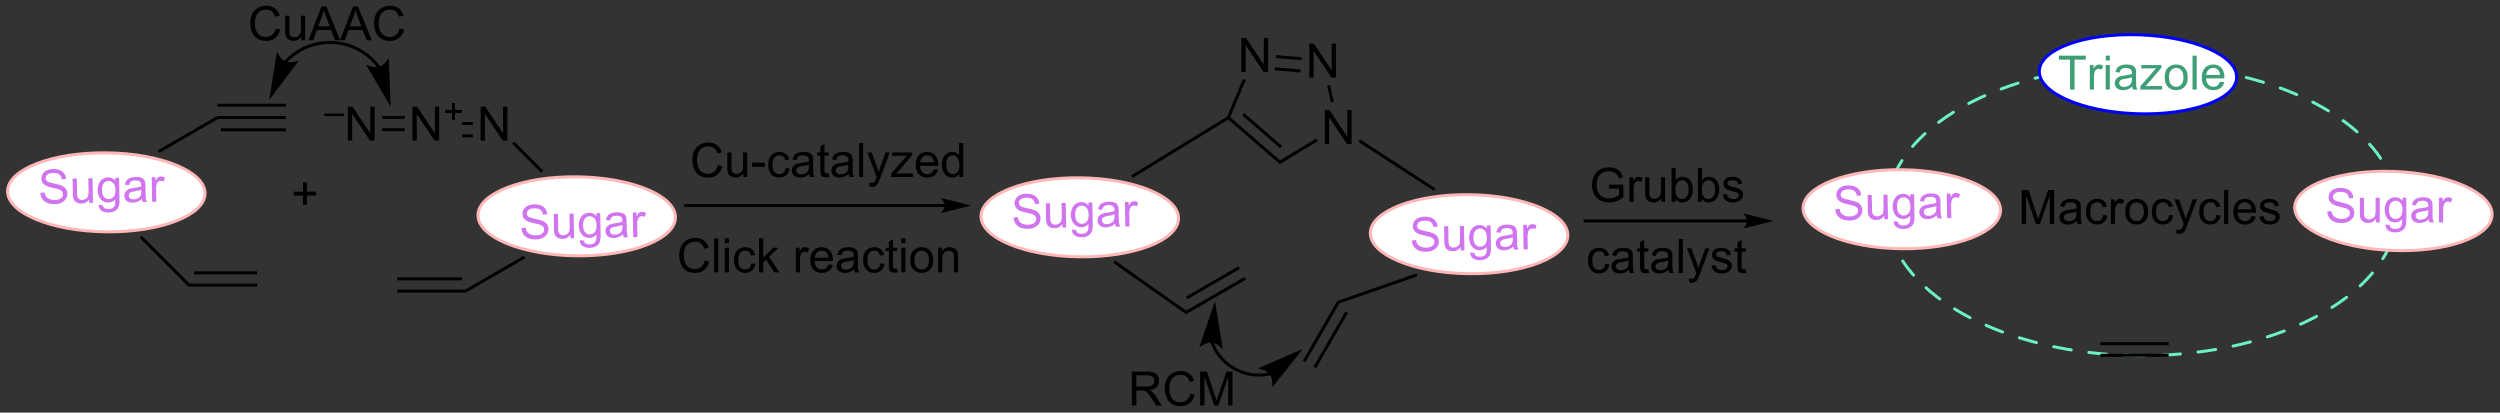
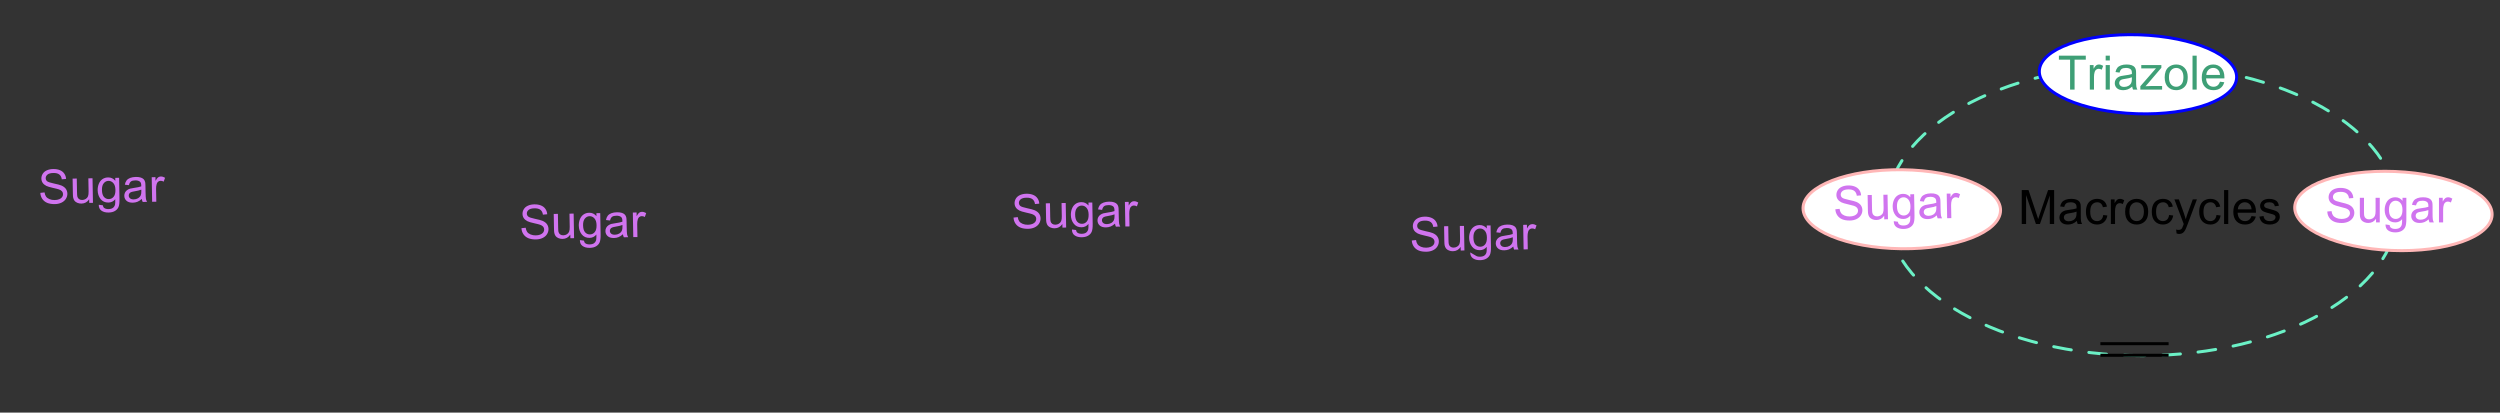
<svg xmlns="http://www.w3.org/2000/svg" stroke-dasharray="none" shape-rendering="auto" font-family="'Dialog'" text-rendering="auto" width="1024" fill-opacity="1" color-interpolation="auto" color-rendering="auto" preserveAspectRatio="xMidYMid meet" font-size="12px" viewBox="0 0 1024 169" fill="black" stroke="black" image-rendering="auto" stroke-miterlimit="10" stroke-linecap="square" stroke-linejoin="miter" font-style="normal" stroke-width="1" height="169" stroke-dashoffset="0" font-weight="normal" stroke-opacity="1">
  <rect x="0" y="0" width="1024" height="169" fill="#333333" stroke="none" />
  <defs id="genericDefs" />
  <g>
    <defs id="defs1">
      <clipPath clipPathUnits="userSpaceOnUse" id="clipPath1">
        <path d="M0.97 2.047 L435.007 2.047 L435.007 73.543 L0.97 73.543 L0.97 2.047 Z" />
      </clipPath>
      <clipPath clipPathUnits="userSpaceOnUse" id="clipPath2">
        <path d="M31.105 12.745 L31.105 82.253 L453.074 82.253 L453.074 12.745 Z" />
      </clipPath>
      <clipPath clipPathUnits="userSpaceOnUse" id="clipPath3">
        <path d="M31.803 7.351 L30.586 76.852 L452.508 84.237 L453.724 14.736 Z" />
      </clipPath>
      <clipPath clipPathUnits="userSpaceOnUse" id="clipPath4">
        <path d="M226.287 10.755 L31.743 10.755 L30.586 76.852 L452.508 84.237 L453.724 14.736 Z" />
      </clipPath>
      <clipPath clipPathUnits="userSpaceOnUse" id="clipPath5">
-         <path d="M31.104 12.745 L31.104 82.253 L453.073 82.253 L453.073 12.745 Z" />
-       </clipPath>
+         </clipPath>
      <clipPath clipPathUnits="userSpaceOnUse" id="clipPath6">
        <path d="M31.706 12.639 L30.49 82.14 L452.411 89.525 L453.628 20.024 Z" />
      </clipPath>
      <clipPath clipPathUnits="userSpaceOnUse" id="clipPath7">
        <path d="M31.706 12.639 L30.49 82.14 L177.88 84.719 L452.495 84.719 L452.495 84.719 L453.628 20.024 Z" />
      </clipPath>
      <clipPath clipPathUnits="userSpaceOnUse" id="clipPath8">
        <path d="M31.82 10.854 L30.604 80.355 L452.525 87.74 L453.741 18.239 Z" />
      </clipPath>
      <clipPath clipPathUnits="userSpaceOnUse" id="clipPath9">
        <path d="M31.82 10.854 L30.604 80.355 L279.969 84.719 L452.578 84.719 L452.578 84.719 L453.741 18.239 Z" />
      </clipPath>
      <clipPath clipPathUnits="userSpaceOnUse" id="clipPath10">
        <path d="M31.805 9.773 L30.589 79.273 L452.51 86.658 L453.727 17.158 Z" />
      </clipPath>
      <clipPath clipPathUnits="userSpaceOnUse" id="clipPath11">
        <path d="M87.942 10.755 L31.788 10.755 L30.589 79.273 L341.752 84.719 L452.544 84.719 L452.544 84.719 L453.727 17.158 Z" />
      </clipPath>
      <clipPath clipPathUnits="userSpaceOnUse" id="clipPath12">
        <path d="M31.88 8.232 L30.664 77.732 L452.585 85.117 L453.801 15.616 Z" />
      </clipPath>
      <clipPath clipPathUnits="userSpaceOnUse" id="clipPath13">
        <path d="M176.07 10.755 L31.836 10.755 L30.664 77.732 L429.88 84.719 L452.592 84.719 L453.801 15.616 Z" />
      </clipPath>
    </defs>
    <g stroke-linecap="round" transform="scale(2.359,2.359) translate(-0.97,-2.047) matrix(1.029,0,0,1.029,-31.024,-11.063)" fill="rgb(107,241,198)" stroke-linejoin="round" stroke-dasharray="3" stroke="rgb(107,241,198)" stroke-width="0.51" stroke-miterlimit="3">
      <path fill="none" d="M392.542 72.747 C368.744 72.747 349.452 61.764 349.452 48.216 C349.452 34.668 368.744 23.685 392.542 23.685 C416.341 23.685 435.633 34.668 435.633 48.216 C435.633 61.764 416.341 72.747 392.542 72.747" clip-path="url(#clipPath2)" />
    </g>
    <g transform="matrix(2.427,0,0,2.427,-75.483,-30.929)">
      <path d="M372.309 50.545 L372.309 44.818 L373.449 44.818 L374.806 48.873 Q374.994 49.438 375.08 49.719 Q375.176 49.407 375.384 48.803 L376.754 44.818 L377.775 44.818 L377.775 50.545 L377.043 50.545 L377.043 45.75 L375.379 50.545 L374.697 50.545 L373.041 45.67 L373.041 50.545 L372.309 50.545 ZM381.613 50.032 Q381.223 50.365 380.861 50.503 Q380.502 50.639 380.087 50.639 Q379.402 50.639 379.035 50.305 Q378.668 49.969 378.668 49.451 Q378.668 49.146 378.806 48.894 Q378.947 48.641 379.171 48.49 Q379.395 48.336 379.676 48.258 Q379.884 48.204 380.301 48.154 Q381.152 48.053 381.556 47.912 Q381.559 47.766 381.559 47.727 Q381.559 47.297 381.361 47.123 Q381.09 46.883 380.559 46.883 Q380.064 46.883 379.827 47.058 Q379.59 47.232 379.478 47.672 L378.791 47.579 Q378.884 47.139 379.098 46.868 Q379.314 46.594 379.72 46.448 Q380.127 46.303 380.66 46.303 Q381.192 46.303 381.522 46.428 Q381.856 46.553 382.012 46.743 Q382.168 46.93 382.231 47.219 Q382.267 47.399 382.267 47.868 L382.267 48.805 Q382.267 49.787 382.311 50.047 Q382.356 50.305 382.488 50.545 L381.754 50.545 Q381.645 50.326 381.613 50.032 ZM381.556 48.461 Q381.173 48.618 380.408 48.727 Q379.973 48.789 379.793 48.868 Q379.613 48.946 379.514 49.097 Q379.418 49.248 379.418 49.43 Q379.418 49.711 379.632 49.899 Q379.845 50.086 380.254 50.086 Q380.66 50.086 380.975 49.909 Q381.293 49.732 381.442 49.422 Q381.556 49.185 381.556 48.719 L381.556 48.461 ZM386.063 49.024 L386.755 49.115 Q386.641 49.829 386.175 50.235 Q385.709 50.639 385.029 50.639 Q384.177 50.639 383.659 50.081 Q383.141 49.524 383.141 48.485 Q383.141 47.813 383.362 47.31 Q383.586 46.805 384.042 46.555 Q384.498 46.303 385.031 46.303 Q385.709 46.303 386.138 46.644 Q386.568 46.985 386.688 47.615 L386.005 47.719 Q385.906 47.303 385.659 47.092 Q385.412 46.881 385.06 46.881 Q384.529 46.881 384.195 47.261 Q383.865 47.641 383.865 48.467 Q383.865 49.303 384.185 49.683 Q384.505 50.06 385.021 50.06 Q385.435 50.06 385.711 49.808 Q385.99 49.553 386.063 49.024 ZM387.349 50.545 L387.349 46.396 L387.982 46.396 L387.982 47.024 Q388.224 46.584 388.427 46.443 Q388.633 46.303 388.88 46.303 Q389.235 46.303 389.602 46.529 L389.36 47.18 Q389.102 47.029 388.844 47.029 Q388.615 47.029 388.43 47.167 Q388.248 47.305 388.169 47.553 Q388.052 47.928 388.052 48.373 L388.052 50.545 L387.349 50.545 ZM389.758 48.469 Q389.758 47.318 390.399 46.764 Q390.935 46.303 391.703 46.303 Q392.56 46.303 393.102 46.862 Q393.646 47.422 393.646 48.412 Q393.646 49.211 393.404 49.672 Q393.164 50.131 392.706 50.386 Q392.248 50.639 391.703 50.639 Q390.834 50.639 390.294 50.081 Q389.758 49.521 389.758 48.469 ZM390.482 48.469 Q390.482 49.266 390.828 49.664 Q391.177 50.06 391.703 50.06 Q392.227 50.06 392.573 49.662 Q392.922 49.264 392.922 48.446 Q392.922 47.678 392.573 47.282 Q392.224 46.883 391.703 46.883 Q391.177 46.883 390.828 47.279 Q390.482 47.672 390.482 48.469 ZM397.176 49.024 L397.869 49.115 Q397.754 49.829 397.288 50.235 Q396.822 50.639 396.142 50.639 Q395.291 50.639 394.772 50.081 Q394.254 49.524 394.254 48.485 Q394.254 47.813 394.475 47.31 Q394.699 46.805 395.155 46.555 Q395.611 46.303 396.145 46.303 Q396.822 46.303 397.252 46.644 Q397.681 46.985 397.801 47.615 L397.119 47.719 Q397.02 47.303 396.772 47.092 Q396.525 46.881 396.173 46.881 Q395.642 46.881 395.309 47.261 Q394.978 47.641 394.978 48.467 Q394.978 49.303 395.298 49.683 Q395.619 50.06 396.134 50.06 Q396.548 50.06 396.824 49.808 Q397.103 49.553 397.176 49.024 ZM398.439 52.144 L398.361 51.482 Q398.59 51.545 398.762 51.545 Q398.996 51.545 399.137 51.467 Q399.277 51.389 399.369 51.248 Q399.434 51.144 399.582 50.724 Q399.603 50.667 399.645 50.553 L398.072 46.396 L398.83 46.396 L399.692 48.797 Q399.861 49.256 399.994 49.758 Q400.113 49.274 400.283 48.813 L401.168 46.396 L401.871 46.396 L400.293 50.615 Q400.041 51.3 399.9 51.558 Q399.712 51.904 399.47 52.066 Q399.228 52.23 398.892 52.23 Q398.689 52.23 398.439 52.144 ZM405.176 49.024 L405.869 49.115 Q405.754 49.829 405.288 50.235 Q404.822 50.639 404.142 50.639 Q403.291 50.639 402.772 50.081 Q402.254 49.524 402.254 48.485 Q402.254 47.813 402.475 47.31 Q402.699 46.805 403.155 46.555 Q403.611 46.303 404.145 46.303 Q404.822 46.303 405.252 46.644 Q405.681 46.985 405.801 47.615 L405.119 47.719 Q405.02 47.303 404.772 47.092 Q404.525 46.881 404.173 46.881 Q403.642 46.881 403.309 47.261 Q402.978 47.641 402.978 48.467 Q402.978 49.303 403.298 49.683 Q403.619 50.06 404.134 50.06 Q404.548 50.06 404.824 49.808 Q405.103 49.553 405.176 49.024 ZM406.455 50.545 L406.455 44.818 L407.158 44.818 L407.158 50.545 L406.455 50.545 ZM411.086 49.209 L411.813 49.297 Q411.641 49.935 411.175 50.287 Q410.711 50.639 409.99 50.639 Q409.078 50.639 408.544 50.079 Q408.013 49.516 408.013 48.506 Q408.013 47.459 408.552 46.881 Q409.091 46.303 409.951 46.303 Q410.781 46.303 411.307 46.87 Q411.836 47.435 411.836 48.461 Q411.836 48.524 411.834 48.649 L408.74 48.649 Q408.779 49.334 409.125 49.698 Q409.474 50.06 409.992 50.06 Q410.38 50.06 410.654 49.857 Q410.927 49.654 411.086 49.209 ZM408.779 48.071 L411.094 48.071 Q411.047 47.547 410.828 47.287 Q410.492 46.881 409.959 46.881 Q409.474 46.881 409.143 47.206 Q408.813 47.529 408.779 48.071 ZM412.416 49.305 L413.111 49.196 Q413.168 49.615 413.436 49.839 Q413.705 50.06 414.184 50.06 Q414.668 50.06 414.902 49.862 Q415.137 49.664 415.137 49.399 Q415.137 49.162 414.931 49.024 Q414.785 48.93 414.212 48.787 Q413.439 48.592 413.139 48.448 Q412.84 48.305 412.686 48.055 Q412.533 47.803 412.533 47.498 Q412.533 47.219 412.658 46.985 Q412.785 46.748 413.004 46.592 Q413.168 46.469 413.452 46.386 Q413.736 46.303 414.059 46.303 Q414.548 46.303 414.916 46.443 Q415.285 46.584 415.46 46.823 Q415.637 47.063 415.705 47.467 L415.017 47.56 Q414.97 47.24 414.744 47.06 Q414.52 46.881 414.111 46.881 Q413.627 46.881 413.418 47.042 Q413.212 47.201 413.212 47.414 Q413.212 47.553 413.298 47.662 Q413.384 47.774 413.567 47.849 Q413.673 47.889 414.189 48.029 Q414.934 48.227 415.228 48.355 Q415.525 48.482 415.692 48.724 Q415.861 48.967 415.861 49.326 Q415.861 49.678 415.655 49.987 Q415.449 50.297 415.061 50.469 Q414.676 50.639 414.189 50.639 Q413.379 50.639 412.955 50.303 Q412.533 49.967 412.416 49.305 Z" stroke="none" clip-path="url(#clipPath2)" />
    </g>
    <g fill="white" transform="matrix(2.427,0,0,2.427,-75.483,-30.929)" stroke="white">
      <path d="M392.149 18.617 C401.345 18.928 408.699 22.163 408.575 25.841 C408.45 29.52 400.894 32.249 391.698 31.938 C382.502 31.627 375.147 28.393 375.272 24.714 C375.396 21.036 382.952 18.306 392.149 18.617" stroke="none" clip-path="url(#clipPath2)" />
    </g>
    <g fill="blue" stroke-width="0.51" transform="matrix(2.427,0,0,2.427,-75.483,-30.929)" stroke-linecap="round" stroke="blue" stroke-linejoin="round">
      <path fill="none" d="M392.149 18.617 C401.345 18.928 408.699 22.163 408.575 25.841 C408.45 29.52 400.894 32.249 391.698 31.938 C382.502 31.627 375.147 28.393 375.272 24.714 C375.396 21.036 382.952 18.306 392.149 18.617" clip-path="url(#clipPath2)" />
    </g>
    <g transform="matrix(2.427,0,0,2.427,-75.483,-30.929)">
      <path d="M385.582 72.959 L397.091 72.959 L397.091 72.449 L385.582 72.449 ZM385.582 71.003 L397.091 71.003 L397.091 70.493 L385.582 70.493 Z" stroke="none" clip-path="url(#clipPath2)" />
    </g>
    <g fill="rgb(62,159,118)" transform="matrix(2.427,0,0,2.427,-75.483,-30.929)" stroke="rgb(62,159,118)">
      <path d="M380.465 27.869 L380.465 22.817 L378.577 22.817 L378.577 22.143 L383.116 22.143 L383.116 22.817 L381.223 22.817 L381.223 27.869 L380.465 27.869 ZM383.797 27.869 L383.797 23.721 L384.43 23.721 L384.43 24.348 Q384.672 23.908 384.875 23.768 Q385.081 23.627 385.328 23.627 Q385.682 23.627 386.049 23.854 L385.807 24.505 Q385.549 24.354 385.291 24.354 Q385.062 24.354 384.877 24.492 Q384.695 24.63 384.617 24.877 Q384.5 25.252 384.5 25.697 L384.5 27.869 L383.797 27.869 ZM386.471 22.95 L386.471 22.143 L387.174 22.143 L387.174 22.95 L386.471 22.95 ZM386.471 27.869 L386.471 23.721 L387.174 23.721 L387.174 27.869 L386.471 27.869 ZM390.952 27.356 Q390.561 27.689 390.199 27.828 Q389.84 27.963 389.426 27.963 Q388.741 27.963 388.374 27.63 Q388.006 27.294 388.006 26.775 Q388.006 26.471 388.144 26.218 Q388.285 25.966 388.509 25.814 Q388.733 25.661 389.014 25.583 Q389.223 25.528 389.639 25.479 Q390.491 25.377 390.894 25.236 Q390.897 25.091 390.897 25.052 Q390.897 24.622 390.699 24.447 Q390.428 24.208 389.897 24.208 Q389.402 24.208 389.165 24.382 Q388.928 24.557 388.816 24.997 L388.129 24.903 Q388.223 24.463 388.436 24.192 Q388.652 23.919 389.058 23.773 Q389.465 23.627 389.999 23.627 Q390.53 23.627 390.861 23.752 Q391.194 23.877 391.35 24.067 Q391.506 24.255 391.569 24.544 Q391.605 24.723 391.605 25.192 L391.605 26.13 Q391.605 27.111 391.65 27.372 Q391.694 27.63 391.827 27.869 L391.092 27.869 Q390.983 27.65 390.952 27.356 ZM390.894 25.786 Q390.512 25.942 389.746 26.052 Q389.311 26.114 389.131 26.192 Q388.952 26.27 388.853 26.421 Q388.756 26.572 388.756 26.755 Q388.756 27.036 388.97 27.223 Q389.183 27.411 389.592 27.411 Q389.999 27.411 390.314 27.234 Q390.631 27.057 390.78 26.747 Q390.894 26.51 390.894 26.044 L390.894 25.786 ZM392.323 27.869 L392.323 27.299 L394.963 24.268 Q394.515 24.291 394.172 24.291 L392.479 24.291 L392.479 23.721 L395.87 23.721 L395.87 24.184 L393.625 26.817 L393.19 27.299 Q393.664 27.262 394.078 27.262 L395.995 27.262 L395.995 27.869 L392.323 27.869 ZM396.432 25.794 Q396.432 24.643 397.073 24.088 Q397.609 23.627 398.377 23.627 Q399.234 23.627 399.776 24.187 Q400.32 24.747 400.32 25.736 Q400.32 26.536 400.078 26.997 Q399.838 27.455 399.38 27.71 Q398.922 27.963 398.377 27.963 Q397.508 27.963 396.969 27.406 Q396.432 26.846 396.432 25.794 ZM397.156 25.794 Q397.156 26.591 397.502 26.989 Q397.851 27.385 398.377 27.385 Q398.901 27.385 399.247 26.986 Q399.596 26.588 399.596 25.77 Q399.596 25.002 399.247 24.606 Q398.898 24.208 398.377 24.208 Q397.851 24.208 397.502 24.604 Q397.156 24.997 397.156 25.794 ZM401.129 27.869 L401.129 22.143 L401.832 22.143 L401.832 27.869 L401.129 27.869 ZM405.76 26.533 L406.487 26.622 Q406.315 27.26 405.849 27.611 Q405.385 27.963 404.664 27.963 Q403.752 27.963 403.219 27.403 Q402.687 26.841 402.687 25.83 Q402.687 24.783 403.226 24.205 Q403.765 23.627 404.625 23.627 Q405.456 23.627 405.982 24.195 Q406.51 24.76 406.51 25.786 Q406.51 25.848 406.508 25.973 L403.414 25.973 Q403.453 26.658 403.799 27.023 Q404.148 27.385 404.666 27.385 Q405.055 27.385 405.328 27.182 Q405.601 26.979 405.76 26.533 ZM403.453 25.395 L405.768 25.395 Q405.721 24.872 405.502 24.611 Q405.166 24.205 404.633 24.205 Q404.148 24.205 403.818 24.531 Q403.487 24.854 403.453 25.395 Z" stroke="none" clip-path="url(#clipPath2)" />
    </g>
    <g fill="white" transform="matrix(2.427,0,0,2.427,-75.483,-30.929)" stroke="white">
      <path d="M435.304 41.688 C444.501 42.063 451.835 45.348 451.685 49.027 C451.535 52.705 443.959 55.384 434.762 55.01 C425.566 54.635 418.232 51.35 418.382 47.671 C418.531 43.993 426.108 41.314 435.304 41.688" stroke="none" clip-path="url(#clipPath2)" />
    </g>
    <g fill="rgb(255,183,183)" stroke-width="0.51" transform="matrix(2.427,0,0,2.427,-75.483,-30.929)" stroke-linecap="round" stroke="rgb(255,183,183)" stroke-linejoin="round">
      <path fill="none" d="M435.304 41.688 C444.501 42.063 451.835 45.348 451.685 49.027 C451.535 52.705 443.959 55.384 434.762 55.01 C425.566 54.635 418.232 51.35 418.382 47.671 C418.531 43.993 426.108 41.314 435.304 41.688" clip-path="url(#clipPath2)" />
    </g>
    <g fill="rgb(208,116,239)" transform="matrix(2.427,0,0,2.427,-75.483,-30.929)" stroke="rgb(208,116,239)">
      <path d="M423.876 48.438 L424.592 48.376 Q424.642 48.805 424.827 49.081 Q425.014 49.357 425.405 49.526 Q425.795 49.696 426.282 49.696 Q426.717 49.696 427.048 49.568 Q427.381 49.438 427.543 49.214 Q427.704 48.99 427.704 48.724 Q427.704 48.454 427.548 48.253 Q427.392 48.053 427.032 47.914 Q426.803 47.826 426.014 47.636 Q425.225 47.446 424.907 47.279 Q424.498 47.063 424.295 46.745 Q424.095 46.428 424.095 46.032 Q424.095 45.599 424.339 45.222 Q424.587 44.844 425.058 44.649 Q425.532 44.454 426.11 44.454 Q426.748 44.454 427.233 44.659 Q427.72 44.865 427.98 45.264 Q428.243 45.662 428.264 46.164 L427.537 46.219 Q427.478 45.678 427.139 45.401 Q426.803 45.123 426.142 45.123 Q425.454 45.123 425.139 45.376 Q424.827 45.626 424.827 45.982 Q424.827 46.289 425.048 46.49 Q425.267 46.688 426.191 46.899 Q427.116 47.107 427.459 47.264 Q427.959 47.493 428.196 47.847 Q428.436 48.201 428.436 48.662 Q428.436 49.118 428.173 49.524 Q427.912 49.928 427.42 50.154 Q426.931 50.378 426.319 50.378 Q425.54 50.378 425.014 50.151 Q424.491 49.922 424.191 49.469 Q423.892 49.014 423.876 48.438 ZM432.1 50.279 L432.1 49.67 Q431.616 50.373 430.782 50.373 Q430.415 50.373 430.097 50.232 Q429.78 50.092 429.623 49.878 Q429.47 49.664 429.407 49.357 Q429.366 49.149 429.366 48.701 L429.366 46.131 L430.069 46.131 L430.069 48.43 Q430.069 48.982 430.11 49.172 Q430.178 49.451 430.392 49.61 Q430.608 49.766 430.923 49.766 Q431.241 49.766 431.517 49.605 Q431.795 49.443 431.91 49.164 Q432.024 48.883 432.024 48.352 L432.024 46.131 L432.728 46.131 L432.728 50.279 L432.1 50.279 ZM433.7 50.623 L434.385 50.724 Q434.427 51.042 434.622 51.185 Q434.885 51.381 435.338 51.381 Q435.825 51.381 436.091 51.185 Q436.356 50.99 436.45 50.639 Q436.505 50.425 436.502 49.735 Q436.041 50.279 435.354 50.279 Q434.497 50.279 434.028 49.662 Q433.56 49.045 433.56 48.18 Q433.56 47.586 433.773 47.086 Q433.989 46.584 434.398 46.31 Q434.807 46.037 435.356 46.037 Q436.091 46.037 436.567 46.631 L436.567 46.131 L437.216 46.131 L437.216 49.717 Q437.216 50.685 437.018 51.089 Q436.823 51.495 436.393 51.73 Q435.966 51.964 435.341 51.964 Q434.599 51.964 434.14 51.628 Q433.685 51.295 433.7 50.623 ZM434.284 48.131 Q434.284 48.946 434.606 49.321 Q434.932 49.696 435.419 49.696 Q435.903 49.696 436.231 49.323 Q436.56 48.951 436.56 48.154 Q436.56 47.391 436.221 47.006 Q435.885 46.618 435.409 46.618 Q434.94 46.618 434.612 47.001 Q434.284 47.381 434.284 48.131 ZM440.985 49.766 Q440.595 50.099 440.233 50.237 Q439.873 50.373 439.459 50.373 Q438.774 50.373 438.407 50.039 Q438.04 49.704 438.04 49.185 Q438.04 48.881 438.178 48.628 Q438.319 48.376 438.543 48.224 Q438.767 48.071 439.048 47.993 Q439.256 47.938 439.673 47.889 Q440.524 47.787 440.928 47.646 Q440.931 47.501 440.931 47.461 Q440.931 47.032 440.733 46.857 Q440.462 46.618 439.931 46.618 Q439.436 46.618 439.199 46.792 Q438.962 46.967 438.85 47.407 L438.162 47.313 Q438.256 46.873 438.47 46.602 Q438.686 46.329 439.092 46.183 Q439.498 46.037 440.032 46.037 Q440.563 46.037 440.894 46.162 Q441.228 46.287 441.384 46.477 Q441.54 46.664 441.603 46.954 Q441.639 47.133 441.639 47.602 L441.639 48.539 Q441.639 49.521 441.683 49.782 Q441.728 50.039 441.86 50.279 L441.126 50.279 Q441.017 50.06 440.985 49.766 ZM440.928 48.196 Q440.545 48.352 439.78 48.461 Q439.345 48.524 439.165 48.602 Q438.985 48.68 438.886 48.831 Q438.79 48.982 438.79 49.164 Q438.79 49.446 439.004 49.633 Q439.217 49.821 439.626 49.821 Q440.032 49.821 440.347 49.644 Q440.665 49.467 440.813 49.157 Q440.928 48.92 440.928 48.454 L440.928 48.196 ZM442.721 50.279 L442.721 46.131 L443.354 46.131 L443.354 46.758 Q443.596 46.318 443.799 46.178 Q444.005 46.037 444.252 46.037 Q444.606 46.037 444.974 46.264 L444.731 46.914 Q444.474 46.764 444.216 46.764 Q443.987 46.764 443.802 46.901 Q443.62 47.039 443.541 47.287 Q443.424 47.662 443.424 48.107 L443.424 50.279 L442.721 50.279 Z" stroke="none" clip-path="url(#clipPath2)" />
    </g>
    <g fill="white" transform="matrix(2.427,0,0,2.427,-75.483,-30.929)" stroke="white">
      <path d="M352.143 41.39 C361.347 41.501 368.771 44.576 368.727 48.257 C368.682 51.938 361.185 54.832 351.982 54.721 C342.779 54.609 335.354 51.535 335.399 47.853 C335.443 44.172 342.94 41.278 352.143 41.39" stroke="none" clip-path="url(#clipPath2)" />
    </g>
    <g fill="rgb(255,183,183)" stroke-width="0.51" transform="matrix(2.427,0,0,2.427,-75.483,-30.929)" stroke-linecap="round" stroke="rgb(255,183,183)" stroke-linejoin="round">
      <path fill="none" d="M352.143 41.39 C361.347 41.501 368.771 44.576 368.727 48.257 C368.682 51.938 361.185 54.832 351.982 54.721 C342.779 54.609 335.354 51.535 335.399 47.853 C335.443 44.172 342.94 41.278 352.143 41.39" clip-path="url(#clipPath2)" />
    </g>
    <g fill="rgb(208,116,239)" transform="matrix(2.426,-0.043,0.043,2.426,-77.473,-16.485)" stroke="rgb(208,116,239)">
      <path d="M340.956 48.173 L341.673 48.11 Q341.722 48.54 341.907 48.816 Q342.094 49.092 342.485 49.261 Q342.876 49.43 343.363 49.43 Q343.798 49.43 344.128 49.303 Q344.462 49.173 344.623 48.949 Q344.784 48.725 344.784 48.459 Q344.784 48.188 344.628 47.988 Q344.472 47.787 344.113 47.649 Q343.884 47.561 343.094 47.37 Q342.305 47.18 341.988 47.014 Q341.579 46.798 341.376 46.48 Q341.175 46.162 341.175 45.766 Q341.175 45.334 341.42 44.956 Q341.667 44.579 342.139 44.383 Q342.613 44.188 343.191 44.188 Q343.829 44.188 344.313 44.394 Q344.8 44.6 345.06 44.998 Q345.324 45.397 345.344 45.899 L344.618 45.954 Q344.558 45.412 344.219 45.136 Q343.884 44.857 343.222 44.857 Q342.534 44.857 342.219 45.11 Q341.907 45.36 341.907 45.717 Q341.907 46.024 342.128 46.225 Q342.347 46.423 343.272 46.633 Q344.196 46.842 344.54 46.998 Q345.04 47.227 345.277 47.581 Q345.516 47.936 345.516 48.397 Q345.516 48.852 345.253 49.258 Q344.993 49.662 344.501 49.889 Q344.011 50.113 343.399 50.113 Q342.62 50.113 342.094 49.886 Q341.571 49.657 341.272 49.204 Q340.972 48.748 340.956 48.173 ZM349.18 50.014 L349.18 49.404 Q348.696 50.107 347.863 50.107 Q347.495 50.107 347.178 49.967 Q346.86 49.826 346.704 49.613 Q346.55 49.399 346.488 49.092 Q346.446 48.883 346.446 48.436 L346.446 45.865 L347.149 45.865 L347.149 48.165 Q347.149 48.717 347.191 48.907 Q347.259 49.186 347.472 49.344 Q347.688 49.501 348.003 49.501 Q348.321 49.501 348.597 49.339 Q348.876 49.178 348.99 48.899 Q349.105 48.618 349.105 48.087 L349.105 45.865 L349.808 45.865 L349.808 50.014 L349.18 50.014 ZM350.781 50.357 L351.466 50.459 Q351.507 50.777 351.702 50.92 Q351.966 51.115 352.419 51.115 Q352.906 51.115 353.171 50.92 Q353.437 50.725 353.531 50.373 Q353.585 50.16 353.583 49.469 Q353.122 50.014 352.434 50.014 Q351.577 50.014 351.109 49.397 Q350.64 48.779 350.64 47.915 Q350.64 47.321 350.853 46.821 Q351.07 46.318 351.478 46.045 Q351.887 45.772 352.437 45.772 Q353.171 45.772 353.648 46.365 L353.648 45.865 L354.296 45.865 L354.296 49.451 Q354.296 50.42 354.098 50.824 Q353.903 51.23 353.473 51.464 Q353.046 51.699 352.421 51.699 Q351.679 51.699 351.221 51.363 Q350.765 51.029 350.781 50.357 ZM351.364 47.865 Q351.364 48.68 351.687 49.055 Q352.012 49.43 352.499 49.43 Q352.984 49.43 353.312 49.058 Q353.64 48.686 353.64 47.889 Q353.64 47.126 353.301 46.74 Q352.966 46.352 352.489 46.352 Q352.02 46.352 351.692 46.735 Q351.364 47.115 351.364 47.865 ZM358.066 49.501 Q357.675 49.834 357.313 49.972 Q356.954 50.107 356.54 50.107 Q355.855 50.107 355.488 49.774 Q355.12 49.438 355.12 48.92 Q355.12 48.615 355.259 48.363 Q355.399 48.11 355.623 47.959 Q355.847 47.805 356.128 47.727 Q356.337 47.673 356.753 47.623 Q357.605 47.522 358.009 47.381 Q358.011 47.235 358.011 47.196 Q358.011 46.766 357.813 46.592 Q357.542 46.352 357.011 46.352 Q356.516 46.352 356.279 46.527 Q356.042 46.701 355.93 47.141 L355.243 47.048 Q355.337 46.607 355.55 46.337 Q355.766 46.063 356.173 45.917 Q356.579 45.772 357.113 45.772 Q357.644 45.772 357.975 45.897 Q358.308 46.022 358.464 46.212 Q358.62 46.399 358.683 46.688 Q358.719 46.868 358.719 47.337 L358.719 48.274 Q358.719 49.256 358.764 49.516 Q358.808 49.774 358.941 50.014 L358.206 50.014 Q358.097 49.795 358.066 49.501 ZM358.009 47.93 Q357.626 48.087 356.86 48.196 Q356.425 48.258 356.245 48.337 Q356.066 48.415 355.967 48.566 Q355.87 48.717 355.87 48.899 Q355.87 49.18 356.084 49.368 Q356.298 49.555 356.706 49.555 Q357.113 49.555 357.428 49.378 Q357.745 49.201 357.894 48.891 Q358.009 48.654 358.009 48.188 L358.009 47.93 ZM359.801 50.014 L359.801 45.865 L360.434 45.865 L360.434 46.493 Q360.676 46.053 360.88 45.912 Q361.085 45.772 361.333 45.772 Q361.687 45.772 362.054 45.998 L361.812 46.649 Q361.554 46.498 361.296 46.498 Q361.067 46.498 360.882 46.636 Q360.7 46.774 360.622 47.022 Q360.505 47.397 360.505 47.842 L360.505 50.014 L359.801 50.014 Z" stroke="none" clip-path="url(#clipPath4)" />
    </g>
    <g fill="white" transform="matrix(2.427,0,0,2.427,-75.481,-30.928)" stroke="white">
      <path d="M49.124 38.536 C58.328 38.648 65.752 41.722 65.708 45.404 C65.663 49.085 58.166 51.979 48.963 51.867 C39.759 51.756 32.335 48.681 32.38 45 C32.424 41.319 39.921 38.425 49.124 38.536" stroke="none" clip-path="url(#clipPath5)" />
    </g>
    <g fill="rgb(255,183,183)" stroke-width="0.51" transform="matrix(2.427,0,0,2.427,-75.481,-30.928)" stroke-linecap="round" stroke="rgb(255,183,183)" stroke-linejoin="round">
      <path fill="none" d="M49.124 38.536 C58.328 38.648 65.752 41.722 65.708 45.404 C65.663 49.085 58.166 51.979 48.963 51.867 C39.759 51.756 32.335 48.681 32.38 45 C32.424 41.319 39.921 38.425 49.124 38.536" clip-path="url(#clipPath5)" />
    </g>
    <g fill="rgb(208,116,239)" transform="matrix(2.426,-0.043,0.043,2.426,-77.464,-29.32)" stroke="rgb(208,116,239)">
      <path d="M37.937 45.319 L38.653 45.257 Q38.703 45.686 38.888 45.962 Q39.075 46.239 39.466 46.408 Q39.856 46.577 40.343 46.577 Q40.778 46.577 41.109 46.45 Q41.443 46.319 41.604 46.095 Q41.765 45.871 41.765 45.606 Q41.765 45.335 41.609 45.134 Q41.453 44.934 41.093 44.796 Q40.864 44.707 40.075 44.517 Q39.286 44.327 38.968 44.16 Q38.56 43.944 38.356 43.627 Q38.156 43.309 38.156 42.913 Q38.156 42.481 38.401 42.103 Q38.648 41.725 39.12 41.53 Q39.593 41.335 40.172 41.335 Q40.81 41.335 41.294 41.541 Q41.781 41.746 42.041 42.145 Q42.304 42.543 42.325 43.046 L41.599 43.1 Q41.539 42.559 41.2 42.283 Q40.864 42.004 40.203 42.004 Q39.515 42.004 39.2 42.257 Q38.888 42.507 38.888 42.864 Q38.888 43.171 39.109 43.371 Q39.328 43.569 40.252 43.78 Q41.177 43.989 41.521 44.145 Q42.021 44.374 42.258 44.728 Q42.497 45.082 42.497 45.543 Q42.497 45.999 42.234 46.405 Q41.974 46.809 41.481 47.035 Q40.992 47.259 40.38 47.259 Q39.601 47.259 39.075 47.033 Q38.552 46.804 38.252 46.35 Q37.953 45.895 37.937 45.319 ZM46.161 47.16 L46.161 46.551 Q45.677 47.254 44.843 47.254 Q44.476 47.254 44.159 47.114 Q43.841 46.973 43.685 46.759 Q43.531 46.546 43.468 46.239 Q43.427 46.03 43.427 45.582 L43.427 43.012 L44.13 43.012 L44.13 45.311 Q44.13 45.864 44.172 46.054 Q44.239 46.332 44.453 46.491 Q44.669 46.647 44.984 46.647 Q45.302 46.647 45.578 46.486 Q45.856 46.325 45.971 46.046 Q46.086 45.765 46.086 45.233 L46.086 43.012 L46.789 43.012 L46.789 47.16 L46.161 47.16 ZM47.761 47.504 L48.446 47.606 Q48.488 47.923 48.683 48.067 Q48.946 48.262 49.4 48.262 Q49.886 48.262 50.152 48.067 Q50.418 47.871 50.511 47.52 Q50.566 47.306 50.564 46.616 Q50.103 47.16 49.415 47.16 Q48.558 47.16 48.09 46.543 Q47.621 45.926 47.621 45.061 Q47.621 44.468 47.834 43.968 Q48.051 43.465 48.459 43.192 Q48.868 42.918 49.418 42.918 Q50.152 42.918 50.629 43.512 L50.629 43.012 L51.277 43.012 L51.277 46.598 Q51.277 47.567 51.079 47.97 Q50.884 48.377 50.454 48.611 Q50.027 48.845 49.402 48.845 Q48.66 48.845 48.202 48.509 Q47.746 48.176 47.761 47.504 ZM48.345 45.012 Q48.345 45.827 48.668 46.202 Q48.993 46.577 49.48 46.577 Q49.965 46.577 50.293 46.205 Q50.621 45.832 50.621 45.035 Q50.621 44.272 50.282 43.887 Q49.946 43.499 49.47 43.499 Q49.001 43.499 48.673 43.882 Q48.345 44.262 48.345 45.012 ZM55.047 46.647 Q54.656 46.981 54.294 47.119 Q53.935 47.254 53.521 47.254 Q52.836 47.254 52.468 46.921 Q52.101 46.585 52.101 46.067 Q52.101 45.762 52.239 45.509 Q52.38 45.257 52.604 45.106 Q52.828 44.952 53.109 44.874 Q53.318 44.819 53.734 44.77 Q54.586 44.668 54.989 44.528 Q54.992 44.382 54.992 44.343 Q54.992 43.913 54.794 43.739 Q54.523 43.499 53.992 43.499 Q53.497 43.499 53.26 43.673 Q53.023 43.848 52.911 44.288 L52.224 44.194 Q52.318 43.754 52.531 43.483 Q52.747 43.21 53.153 43.064 Q53.56 42.918 54.093 42.918 Q54.625 42.918 54.956 43.043 Q55.289 43.168 55.445 43.358 Q55.601 43.546 55.664 43.835 Q55.7 44.015 55.7 44.483 L55.7 45.421 Q55.7 46.403 55.745 46.663 Q55.789 46.921 55.922 47.16 L55.187 47.16 Q55.078 46.942 55.047 46.647 ZM54.989 45.077 Q54.606 45.233 53.841 45.343 Q53.406 45.405 53.226 45.483 Q53.047 45.561 52.948 45.712 Q52.851 45.864 52.851 46.046 Q52.851 46.327 53.065 46.515 Q53.278 46.702 53.687 46.702 Q54.093 46.702 54.409 46.525 Q54.726 46.348 54.875 46.038 Q54.989 45.801 54.989 45.335 L54.989 45.077 ZM56.782 47.16 L56.782 43.012 L57.415 43.012 L57.415 43.64 Q57.657 43.2 57.861 43.059 Q58.066 42.918 58.314 42.918 Q58.668 42.918 59.035 43.145 L58.793 43.796 Q58.535 43.645 58.277 43.645 Q58.048 43.645 57.863 43.783 Q57.681 43.921 57.603 44.168 Q57.486 44.543 57.486 44.989 L57.486 47.16 L56.782 47.16 Z" stroke="none" clip-path="url(#clipPath7)" />
    </g>
    <g transform="matrix(2.427,0,0,2.427,-75.481,-30.928)">
      <path d="M190.537 47.175 L146.778 47.175 L146.522 47.175 L146.522 47.685 L146.778 47.685 L190.537 47.685 L190.792 47.685 L190.792 47.175 L190.537 47.175 ZM195.002 47.43 L189.899 46.155 C189.899 46.155 190.537 46.872 190.537 47.43 C190.537 47.988 189.899 48.706 189.899 48.706 Z" stroke="none" clip-path="url(#clipPath5)" />
    </g>
    <g transform="matrix(2.427,0,0,2.427,-75.481,-30.928)">
      <path d="M57.982 38.554 L57.727 38.112 L67.753 32.324 L67.89 32.834 Z" stroke="none" clip-path="url(#clipPath5)" />
    </g>
    <g transform="matrix(2.427,0,0,2.427,-75.481,-30.928)">
      <path d="M54.677 52.899 L55.038 52.538 L63.101 60.602 L62.89 61.112 Z" stroke="none" clip-path="url(#clipPath5)" />
    </g>
    <g transform="matrix(2.427,0,0,2.427,-75.481,-30.928)">
      <path d="M62.89 61.112 L63.101 60.602 L74.504 60.602 L74.504 61.112 ZM63.854 59.04 L74.504 59.04 L74.504 58.53 L63.854 58.53 Z" stroke="none" clip-path="url(#clipPath5)" />
    </g>
    <g transform="matrix(2.427,0,0,2.427,-75.481,-30.928)">
      <path d="M67.89 32.834 L67.753 32.324 L79.33 32.324 L79.33 32.834 ZM67.822 30.762 L79.33 30.762 L79.33 30.252 L67.822 30.252 ZM68.377 34.905 L79.33 34.905 L79.33 34.395 L68.377 34.395 Z" stroke="none" clip-path="url(#clipPath5)" />
    </g>
    <g fill="white" transform="matrix(2.427,0,0,2.427,-75.481,-30.928)" stroke="white">
      <path d="M128.353 55.915 C119.149 55.803 111.725 52.728 111.769 49.047 C111.814 45.366 119.311 42.472 128.514 42.584 C137.718 42.695 145.142 45.77 145.097 49.451 C145.053 53.132 137.556 56.026 128.353 55.915" stroke="none" clip-path="url(#clipPath5)" />
    </g>
    <g fill="rgb(255,183,183)" stroke-width="0.51" transform="matrix(2.427,0,0,2.427,-75.481,-30.928)" stroke-linecap="round" stroke="rgb(255,183,183)" stroke-linejoin="round">
      <path fill="none" d="M128.353 55.915 C119.149 55.803 111.725 52.728 111.769 49.047 C111.814 45.366 119.311 42.472 128.514 42.584 C137.718 42.695 145.142 45.77 145.097 49.451 C145.053 53.132 137.556 56.026 128.353 55.915" clip-path="url(#clipPath5)" />
    </g>
    <g fill="rgb(208,116,239)" transform="matrix(2.426,-0.043,0.043,2.426,-77.664,-24.984)" stroke="rgb(208,116,239)">
      <path d="M119.153 50.936 L119.869 50.874 Q119.918 51.303 120.103 51.579 Q120.291 51.855 120.681 52.025 Q121.072 52.194 121.559 52.194 Q121.994 52.194 122.325 52.066 Q122.658 51.936 122.82 51.712 Q122.981 51.488 122.981 51.223 Q122.981 50.952 122.825 50.751 Q122.668 50.551 122.309 50.413 Q122.08 50.324 121.291 50.134 Q120.502 49.944 120.184 49.777 Q119.775 49.561 119.572 49.243 Q119.372 48.926 119.372 48.53 Q119.372 48.098 119.616 47.72 Q119.864 47.342 120.335 47.147 Q120.809 46.952 121.387 46.952 Q122.025 46.952 122.51 47.157 Q122.997 47.363 123.257 47.762 Q123.52 48.16 123.541 48.663 L122.814 48.717 Q122.754 48.176 122.416 47.9 Q122.08 47.621 121.418 47.621 Q120.731 47.621 120.416 47.874 Q120.103 48.124 120.103 48.48 Q120.103 48.788 120.325 48.988 Q120.543 49.186 121.468 49.397 Q122.392 49.605 122.736 49.762 Q123.236 49.991 123.473 50.345 Q123.713 50.699 123.713 51.16 Q123.713 51.616 123.45 52.022 Q123.189 52.426 122.697 52.652 Q122.208 52.876 121.596 52.876 Q120.817 52.876 120.291 52.65 Q119.767 52.42 119.468 51.967 Q119.168 51.512 119.153 50.936 ZM127.377 52.777 L127.377 52.168 Q126.892 52.871 126.059 52.871 Q125.692 52.871 125.374 52.73 Q125.056 52.59 124.9 52.376 Q124.747 52.163 124.684 51.855 Q124.642 51.647 124.642 51.199 L124.642 48.629 L125.346 48.629 L125.346 50.928 Q125.346 51.48 125.387 51.67 Q125.455 51.949 125.668 52.108 Q125.885 52.264 126.2 52.264 Q126.517 52.264 126.793 52.103 Q127.072 51.941 127.187 51.663 Q127.301 51.382 127.301 50.85 L127.301 48.629 L128.004 48.629 L128.004 52.777 L127.377 52.777 ZM128.977 53.121 L129.662 53.223 Q129.704 53.54 129.899 53.684 Q130.162 53.879 130.615 53.879 Q131.102 53.879 131.368 53.684 Q131.633 53.488 131.727 53.137 Q131.782 52.923 131.779 52.233 Q131.318 52.777 130.631 52.777 Q129.774 52.777 129.305 52.16 Q128.837 51.543 128.837 50.678 Q128.837 50.085 129.05 49.585 Q129.266 49.082 129.675 48.809 Q130.084 48.535 130.633 48.535 Q131.368 48.535 131.844 49.129 L131.844 48.629 L132.493 48.629 L132.493 52.215 Q132.493 53.184 132.295 53.587 Q132.1 53.993 131.67 54.228 Q131.243 54.462 130.618 54.462 Q129.875 54.462 129.417 54.126 Q128.962 53.793 128.977 53.121 ZM129.56 50.629 Q129.56 51.444 129.883 51.819 Q130.209 52.194 130.696 52.194 Q131.18 52.194 131.508 51.822 Q131.837 51.449 131.837 50.652 Q131.837 49.889 131.498 49.504 Q131.162 49.116 130.685 49.116 Q130.217 49.116 129.888 49.499 Q129.56 49.879 129.56 50.629 ZM136.262 52.264 Q135.872 52.598 135.51 52.736 Q135.15 52.871 134.736 52.871 Q134.051 52.871 133.684 52.538 Q133.317 52.202 133.317 51.684 Q133.317 51.379 133.455 51.126 Q133.596 50.874 133.82 50.723 Q134.043 50.569 134.325 50.491 Q134.533 50.436 134.95 50.387 Q135.801 50.285 136.205 50.145 Q136.208 49.999 136.208 49.96 Q136.208 49.53 136.01 49.355 Q135.739 49.116 135.208 49.116 Q134.713 49.116 134.476 49.29 Q134.239 49.465 134.127 49.905 L133.439 49.811 Q133.533 49.371 133.747 49.1 Q133.963 48.827 134.369 48.681 Q134.775 48.535 135.309 48.535 Q135.84 48.535 136.171 48.66 Q136.504 48.785 136.661 48.975 Q136.817 49.163 136.879 49.452 Q136.916 49.632 136.916 50.1 L136.916 51.038 Q136.916 52.02 136.96 52.28 Q137.004 52.538 137.137 52.777 L136.403 52.777 Q136.293 52.559 136.262 52.264 ZM136.205 50.694 Q135.822 50.85 135.056 50.96 Q134.622 51.022 134.442 51.1 Q134.262 51.178 134.163 51.329 Q134.067 51.48 134.067 51.663 Q134.067 51.944 134.28 52.132 Q134.494 52.319 134.903 52.319 Q135.309 52.319 135.624 52.142 Q135.942 51.965 136.09 51.655 Q136.205 51.418 136.205 50.952 L136.205 50.694 ZM137.998 52.777 L137.998 48.629 L138.631 48.629 L138.631 49.257 Q138.873 48.816 139.076 48.676 Q139.282 48.535 139.529 48.535 Q139.883 48.535 140.25 48.762 L140.008 49.413 Q139.75 49.262 139.493 49.262 Q139.263 49.262 139.079 49.4 Q138.896 49.538 138.818 49.785 Q138.701 50.16 138.701 50.605 L138.701 52.777 L137.998 52.777 Z" stroke="none" clip-path="url(#clipPath9)" />
    </g>
    <g transform="matrix(2.427,0,0,2.427,-75.481,-30.928)">
      <path d="M119.495 55.897 L119.75 56.339 L109.724 62.127 L109.587 61.617 Z" stroke="none" clip-path="url(#clipPath5)" />
    </g>
    <g transform="matrix(2.427,0,0,2.427,-75.481,-30.928)">
      <path d="M112.216 36.469 L112.216 30.743 L112.994 30.743 L116.002 35.237 L116.002 30.743 L116.729 30.743 L116.729 36.469 L115.95 36.469 L112.942 31.969 L112.942 36.469 L112.216 36.469 Z" stroke="none" clip-path="url(#clipPath5)" />
    </g>
    <g transform="matrix(2.427,0,0,2.427,-75.481,-30.928)">
      <path d="M122.799 41.552 L122.439 41.913 L117.515 36.989 L117.876 36.628 Z" stroke="none" clip-path="url(#clipPath5)" />
    </g>
    <g transform="matrix(2.427,0,0,2.427,-75.481,-30.928)">
      <path d="M100.707 36.469 L100.707 30.743 L101.486 30.743 L104.493 35.237 L104.493 30.743 L105.22 30.743 L105.22 36.469 L104.441 36.469 L101.433 31.969 L101.433 36.469 L100.707 36.469 Z" stroke="none" clip-path="url(#clipPath5)" />
    </g>
    <g transform="matrix(2.427,0,0,2.427,-75.481,-30.928)">
      <path d="M107.379 32.974 L107.379 31.796 L106.209 31.796 L106.209 31.304 L107.379 31.304 L107.379 30.136 L107.877 30.136 L107.877 31.304 L109.045 31.304 L109.045 31.796 L107.877 31.796 L107.877 32.974 L107.379 32.974 Z" stroke="none" clip-path="url(#clipPath5)" />
    </g>
    <g transform="matrix(2.427,0,0,2.427,-75.481,-30.928)">
      <path d="M110.912 33.339 L110.912 33.849 L109.102 33.849 L109.102 33.339 ZM110.912 35.411 L109.102 35.411 L109.102 35.921 L110.912 35.921 Z" stroke="none" clip-path="url(#clipPath5)" />
    </g>
    <g transform="matrix(2.427,0,0,2.427,-75.481,-30.928)">
      <path d="M109.587 61.617 L109.724 62.127 L98.147 62.127 L98.147 61.617 ZM109.1 59.546 L98.147 59.546 L98.147 60.056 L109.1 60.056 Z" stroke="none" clip-path="url(#clipPath5)" />
    </g>
    <g transform="matrix(2.427,0,0,2.427,-75.481,-30.928)">
      <path d="M85.85 32.328 L85.85 31.902 L89.188 31.902 L89.188 32.328 L85.85 32.328 Z" stroke="none" clip-path="url(#clipPath5)" />
    </g>
    <g transform="matrix(2.427,0,0,2.427,-75.481,-30.928)">
      <path d="M89.808 36.469 L89.808 30.743 L90.586 30.743 L93.594 35.237 L93.594 30.743 L94.321 30.743 L94.321 36.469 L93.542 36.469 L90.534 31.969 L90.534 36.469 L89.808 36.469 Z" stroke="none" clip-path="url(#clipPath5)" />
    </g>
    <g transform="matrix(2.427,0,0,2.427,-75.481,-30.928)">
      <path d="M99.403 32.303 L95.627 32.303 L95.627 32.814 L99.403 32.814 ZM99.403 34.375 L95.627 34.375 L95.627 34.885 L99.403 34.885 Z" stroke="none" clip-path="url(#clipPath5)" />
    </g>
    <g transform="matrix(2.427,0,0,2.427,-75.481,-30.928)">
      <path d="M82.238 47.312 L82.238 45.742 L80.678 45.742 L80.678 45.086 L82.238 45.086 L82.238 43.529 L82.902 43.529 L82.902 45.086 L84.459 45.086 L84.459 45.742 L82.902 45.742 L82.902 47.312 L82.238 47.312 Z" stroke="none" clip-path="url(#clipPath5)" />
    </g>
    <g fill="white" transform="matrix(2.427,0,0,2.427,-75.481,-30.928)" stroke="white">
      <path d="M213.411 42.752 C222.614 42.864 230.039 45.938 229.994 49.62 C229.95 53.301 222.453 56.195 213.249 56.083 C204.046 55.972 196.621 52.897 196.666 49.216 C196.711 45.535 204.208 42.641 213.411 42.752" stroke="none" clip-path="url(#clipPath5)" />
    </g>
    <g fill="rgb(255,183,183)" stroke-width="0.51" transform="matrix(2.427,0,0,2.427,-75.481,-30.928)" stroke-linecap="round" stroke="rgb(255,183,183)" stroke-linejoin="round">
      <path fill="none" d="M213.411 42.752 C222.614 42.864 230.039 45.938 229.994 49.62 C229.95 53.301 222.453 56.195 213.249 56.083 C204.046 55.972 196.621 52.897 196.666 49.216 C196.711 45.535 204.208 42.641 213.411 42.752" clip-path="url(#clipPath5)" />
    </g>
    <g fill="rgb(208,116,239)" transform="matrix(2.426,-0.043,0.043,2.426,-77.582,-22.36)" stroke="rgb(208,116,239)">
      <path d="M202.224 49.535 L202.94 49.473 Q202.989 49.902 203.174 50.178 Q203.362 50.454 203.752 50.624 Q204.143 50.793 204.63 50.793 Q205.065 50.793 205.396 50.665 Q205.729 50.535 205.891 50.311 Q206.052 50.087 206.052 49.822 Q206.052 49.551 205.896 49.35 Q205.739 49.15 205.38 49.012 Q205.151 48.923 204.362 48.733 Q203.573 48.543 203.255 48.376 Q202.846 48.16 202.643 47.842 Q202.443 47.525 202.443 47.129 Q202.443 46.697 202.687 46.319 Q202.935 45.941 203.406 45.746 Q203.88 45.551 204.458 45.551 Q205.096 45.551 205.581 45.756 Q206.068 45.962 206.328 46.361 Q206.591 46.759 206.612 47.262 L205.885 47.316 Q205.825 46.775 205.487 46.499 Q205.151 46.22 204.489 46.22 Q203.802 46.22 203.487 46.473 Q203.174 46.723 203.174 47.079 Q203.174 47.387 203.396 47.587 Q203.614 47.785 204.539 47.996 Q205.464 48.204 205.807 48.361 Q206.307 48.59 206.544 48.944 Q206.784 49.298 206.784 49.759 Q206.784 50.215 206.521 50.621 Q206.26 51.025 205.768 51.251 Q205.279 51.475 204.667 51.475 Q203.888 51.475 203.362 51.249 Q202.839 51.019 202.539 50.566 Q202.239 50.111 202.224 49.535 ZM210.448 51.376 L210.448 50.767 Q209.964 51.47 209.13 51.47 Q208.763 51.47 208.445 51.329 Q208.127 51.189 207.971 50.975 Q207.818 50.762 207.755 50.454 Q207.714 50.246 207.714 49.798 L207.714 47.228 L208.417 47.228 L208.417 49.527 Q208.417 50.079 208.458 50.269 Q208.526 50.548 208.739 50.707 Q208.956 50.863 209.271 50.863 Q209.589 50.863 209.864 50.702 Q210.143 50.54 210.258 50.262 Q210.372 49.98 210.372 49.449 L210.372 47.228 L211.075 47.228 L211.075 51.376 L210.448 51.376 ZM212.048 51.72 L212.733 51.822 Q212.775 52.139 212.97 52.282 Q213.233 52.478 213.686 52.478 Q214.173 52.478 214.439 52.282 Q214.704 52.087 214.798 51.736 Q214.853 51.522 214.85 50.832 Q214.389 51.376 213.702 51.376 Q212.845 51.376 212.376 50.759 Q211.907 50.142 211.907 49.277 Q211.907 48.684 212.121 48.184 Q212.337 47.681 212.746 47.407 Q213.155 47.134 213.704 47.134 Q214.439 47.134 214.915 47.728 L214.915 47.228 L215.564 47.228 L215.564 50.814 Q215.564 51.782 215.366 52.186 Q215.171 52.592 214.741 52.827 Q214.314 53.061 213.689 53.061 Q212.946 53.061 212.488 52.725 Q212.032 52.392 212.048 51.72 ZM212.631 49.228 Q212.631 50.043 212.954 50.418 Q213.28 50.793 213.767 50.793 Q214.251 50.793 214.579 50.42 Q214.907 50.048 214.907 49.251 Q214.907 48.488 214.569 48.103 Q214.233 47.715 213.756 47.715 Q213.288 47.715 212.959 48.098 Q212.631 48.478 212.631 49.228 ZM219.333 50.863 Q218.943 51.197 218.581 51.334 Q218.221 51.47 217.807 51.47 Q217.122 51.47 216.755 51.137 Q216.388 50.801 216.388 50.282 Q216.388 49.978 216.526 49.725 Q216.667 49.473 216.891 49.322 Q217.114 49.168 217.396 49.09 Q217.604 49.035 218.021 48.986 Q218.872 48.884 219.276 48.743 Q219.279 48.598 219.279 48.559 Q219.279 48.129 219.081 47.954 Q218.81 47.715 218.279 47.715 Q217.784 47.715 217.547 47.889 Q217.31 48.064 217.198 48.504 L216.51 48.41 Q216.604 47.97 216.818 47.699 Q217.034 47.426 217.44 47.28 Q217.846 47.134 218.38 47.134 Q218.911 47.134 219.242 47.259 Q219.575 47.384 219.732 47.574 Q219.888 47.762 219.95 48.051 Q219.987 48.23 219.987 48.699 L219.987 49.637 Q219.987 50.618 220.031 50.879 Q220.075 51.137 220.208 51.376 L219.474 51.376 Q219.364 51.157 219.333 50.863 ZM219.276 49.293 Q218.893 49.449 218.127 49.559 Q217.693 49.621 217.513 49.699 Q217.333 49.777 217.234 49.928 Q217.138 50.079 217.138 50.262 Q217.138 50.543 217.351 50.73 Q217.565 50.918 217.974 50.918 Q218.38 50.918 218.695 50.741 Q219.013 50.564 219.161 50.254 Q219.276 50.017 219.276 49.551 L219.276 49.293 ZM221.069 51.376 L221.069 47.228 L221.702 47.228 L221.702 47.855 Q221.944 47.415 222.147 47.275 Q222.353 47.134 222.6 47.134 Q222.954 47.134 223.321 47.361 L223.079 48.012 Q222.821 47.861 222.564 47.861 Q222.334 47.861 222.15 47.999 Q221.967 48.137 221.889 48.384 Q221.772 48.759 221.772 49.204 L221.772 51.376 L221.069 51.376 Z" stroke="none" clip-path="url(#clipPath11)" />
    </g>
    <g transform="matrix(2.427,0,0,2.427,-75.481,-30.928)">
      <path d="M222.275 42.767 L222.008 42.331 L238.199 32.424 L238.402 32.599 L238.376 32.914 Z" stroke="none" clip-path="url(#clipPath5)" />
    </g>
    <g transform="matrix(2.427,0,0,2.427,-75.481,-30.928)">
      <path d="M218.998 57.143 L219.291 56.726 L231.292 65.17 L231.265 65.775 Z" stroke="none" clip-path="url(#clipPath5)" />
    </g>
    <g transform="matrix(2.427,0,0,2.427,-75.481,-30.928)">
      <path d="M231.265 65.775 L231.292 65.17 L241.118 59.497 L241.373 59.939 ZM231.516 63.238 L240.337 58.145 L240.082 57.703 L231.261 62.796 Z" stroke="none" clip-path="url(#clipPath5)" />
    </g>
    <g transform="matrix(2.427,0,0,2.427,-75.481,-30.928)">
      <path d="M238.376 32.914 L238.402 32.599 L238.709 32.527 L247.136 39.81 L247.082 40.439 ZM240.728 32.209 L247.158 37.766 L247.492 37.38 L241.062 31.823 Z" stroke="none" clip-path="url(#clipPath5)" />
    </g>
    <g fill="white" transform="matrix(2.427,0,0,2.427,-75.481,-30.928)" stroke="white">
      <path d="M278.953 58.932 C269.749 58.82 262.325 55.746 262.369 52.064 C262.414 48.383 269.911 45.489 279.114 45.6 C288.317 45.712 295.742 48.787 295.697 52.468 C295.653 56.149 288.156 59.043 278.953 58.932" stroke="none" clip-path="url(#clipPath5)" />
    </g>
    <g fill="rgb(255,183,183)" stroke-width="0.51" transform="matrix(2.427,0,0,2.427,-75.481,-30.928)" stroke-linecap="round" stroke="rgb(255,183,183)" stroke-linejoin="round">
      <path fill="none" d="M278.953 58.932 C269.749 58.82 262.325 55.746 262.369 52.064 C262.414 48.383 269.911 45.489 279.114 45.6 C288.317 45.712 295.742 48.787 295.697 52.468 C295.653 56.149 288.156 59.043 278.953 58.932" clip-path="url(#clipPath5)" />
    </g>
    <g fill="rgb(208,116,239)" transform="matrix(2.426,-0.043,0.043,2.426,-77.699,-18.618)" stroke="rgb(208,116,239)">
-       <path d="M269.453 53.054 L270.169 52.992 Q270.219 53.421 270.404 53.697 Q270.591 53.973 270.982 54.143 Q271.373 54.312 271.859 54.312 Q272.294 54.312 272.625 54.184 Q272.958 54.054 273.12 53.83 Q273.281 53.606 273.281 53.34 Q273.281 53.07 273.125 52.869 Q272.969 52.669 272.609 52.531 Q272.38 52.442 271.591 52.252 Q270.802 52.062 270.484 51.895 Q270.076 51.679 269.873 51.361 Q269.672 51.044 269.672 50.648 Q269.672 50.215 269.917 49.838 Q270.164 49.46 270.635 49.265 Q271.109 49.07 271.688 49.07 Q272.326 49.07 272.81 49.275 Q273.297 49.481 273.557 49.88 Q273.82 50.278 273.841 50.781 L273.115 50.835 Q273.055 50.294 272.716 50.018 Q272.38 49.739 271.719 49.739 Q271.031 49.739 270.716 49.992 Q270.404 50.242 270.404 50.598 Q270.404 50.906 270.625 51.106 Q270.844 51.304 271.768 51.515 Q272.693 51.723 273.036 51.88 Q273.536 52.109 273.774 52.463 Q274.013 52.817 274.013 53.278 Q274.013 53.734 273.75 54.14 Q273.49 54.544 272.998 54.77 Q272.508 54.994 271.896 54.994 Q271.117 54.994 270.591 54.768 Q270.068 54.538 269.768 54.085 Q269.469 53.63 269.453 53.054 ZM277.677 54.895 L277.677 54.286 Q277.193 54.989 276.359 54.989 Q275.992 54.989 275.675 54.848 Q275.357 54.708 275.201 54.494 Q275.047 54.281 274.984 53.973 Q274.943 53.765 274.943 53.317 L274.943 50.747 L275.646 50.747 L275.646 53.046 Q275.646 53.598 275.688 53.788 Q275.755 54.067 275.969 54.226 Q276.185 54.382 276.5 54.382 Q276.818 54.382 277.094 54.221 Q277.373 54.059 277.487 53.781 Q277.602 53.499 277.602 52.968 L277.602 50.747 L278.305 50.747 L278.305 54.895 L277.677 54.895 ZM279.277 55.239 L279.962 55.34 Q280.004 55.658 280.199 55.801 Q280.462 55.997 280.915 55.997 Q281.402 55.997 281.668 55.801 Q281.934 55.606 282.027 55.255 Q282.082 55.041 282.079 54.351 Q281.619 54.895 280.931 54.895 Q280.074 54.895 279.606 54.278 Q279.137 53.661 279.137 52.796 Q279.137 52.203 279.35 51.703 Q279.567 51.2 279.975 50.926 Q280.384 50.653 280.934 50.653 Q281.668 50.653 282.145 51.247 L282.145 50.747 L282.793 50.747 L282.793 54.333 Q282.793 55.301 282.595 55.705 Q282.4 56.111 281.97 56.346 Q281.543 56.58 280.918 56.58 Q280.176 56.58 279.717 56.244 Q279.262 55.911 279.277 55.239 ZM279.861 52.747 Q279.861 53.562 280.184 53.937 Q280.509 54.312 280.996 54.312 Q281.481 54.312 281.809 53.94 Q282.137 53.567 282.137 52.77 Q282.137 52.007 281.798 51.622 Q281.462 51.234 280.986 51.234 Q280.517 51.234 280.189 51.617 Q279.861 51.997 279.861 52.747 ZM286.563 54.382 Q286.172 54.715 285.81 54.853 Q285.451 54.989 285.036 54.989 Q284.352 54.989 283.984 54.656 Q283.617 54.32 283.617 53.801 Q283.617 53.497 283.755 53.244 Q283.896 52.992 284.12 52.84 Q284.344 52.687 284.625 52.609 Q284.833 52.554 285.25 52.505 Q286.102 52.403 286.505 52.262 Q286.508 52.117 286.508 52.078 Q286.508 51.648 286.31 51.473 Q286.039 51.234 285.508 51.234 Q285.013 51.234 284.776 51.408 Q284.539 51.583 284.427 52.023 L283.74 51.929 Q283.833 51.489 284.047 51.218 Q284.263 50.945 284.669 50.799 Q285.076 50.653 285.609 50.653 Q286.141 50.653 286.471 50.778 Q286.805 50.903 286.961 51.093 Q287.117 51.281 287.18 51.57 Q287.216 51.749 287.216 52.218 L287.216 53.156 Q287.216 54.137 287.26 54.398 Q287.305 54.656 287.438 54.895 L286.703 54.895 Q286.594 54.676 286.563 54.382 ZM286.505 52.812 Q286.123 52.968 285.357 53.078 Q284.922 53.14 284.742 53.218 Q284.563 53.296 284.464 53.447 Q284.367 53.598 284.367 53.781 Q284.367 54.062 284.581 54.249 Q284.794 54.437 285.203 54.437 Q285.609 54.437 285.925 54.26 Q286.242 54.083 286.391 53.773 Q286.505 53.536 286.505 53.07 L286.505 52.812 ZM288.298 54.895 L288.298 50.747 L288.931 50.747 L288.931 51.374 Q289.173 50.934 289.376 50.794 Q289.582 50.653 289.829 50.653 Q290.184 50.653 290.551 50.88 L290.309 51.531 Q290.051 51.38 289.793 51.38 Q289.564 51.38 289.379 51.518 Q289.197 51.656 289.119 51.903 Q289.001 52.278 289.001 52.723 L289.001 54.895 L288.298 54.895 Z" stroke="none" clip-path="url(#clipPath13)" />
+       <path d="M269.453 53.054 L270.169 52.992 Q270.219 53.421 270.404 53.697 Q270.591 53.973 270.982 54.143 Q271.373 54.312 271.859 54.312 Q272.294 54.312 272.625 54.184 Q272.958 54.054 273.12 53.83 Q273.281 53.606 273.281 53.34 Q273.281 53.07 273.125 52.869 Q272.969 52.669 272.609 52.531 Q272.38 52.442 271.591 52.252 Q270.802 52.062 270.484 51.895 Q270.076 51.679 269.873 51.361 Q269.672 51.044 269.672 50.648 Q269.672 50.215 269.917 49.838 Q270.164 49.46 270.635 49.265 Q271.109 49.07 271.688 49.07 Q272.326 49.07 272.81 49.275 Q273.297 49.481 273.557 49.88 Q273.82 50.278 273.841 50.781 L273.115 50.835 Q273.055 50.294 272.716 50.018 Q272.38 49.739 271.719 49.739 Q271.031 49.739 270.716 49.992 Q270.404 50.242 270.404 50.598 Q270.404 50.906 270.625 51.106 Q270.844 51.304 271.768 51.515 Q272.693 51.723 273.036 51.88 Q273.536 52.109 273.774 52.463 Q274.013 52.817 274.013 53.278 Q274.013 53.734 273.75 54.14 Q273.49 54.544 272.998 54.77 Q272.508 54.994 271.896 54.994 Q271.117 54.994 270.591 54.768 Q270.068 54.538 269.768 54.085 Q269.469 53.63 269.453 53.054 ZM277.677 54.895 L277.677 54.286 Q277.193 54.989 276.359 54.989 Q275.992 54.989 275.675 54.848 Q275.357 54.708 275.201 54.494 Q275.047 54.281 274.984 53.973 Q274.943 53.765 274.943 53.317 L274.943 50.747 L275.646 50.747 L275.646 53.046 Q275.646 53.598 275.688 53.788 Q275.755 54.067 275.969 54.226 Q276.185 54.382 276.5 54.382 Q276.818 54.382 277.094 54.221 Q277.373 54.059 277.487 53.781 Q277.602 53.499 277.602 52.968 L277.602 50.747 L278.305 50.747 L278.305 54.895 L277.677 54.895 ZM279.277 55.239 Q280.004 55.658 280.199 55.801 Q280.462 55.997 280.915 55.997 Q281.402 55.997 281.668 55.801 Q281.934 55.606 282.027 55.255 Q282.082 55.041 282.079 54.351 Q281.619 54.895 280.931 54.895 Q280.074 54.895 279.606 54.278 Q279.137 53.661 279.137 52.796 Q279.137 52.203 279.35 51.703 Q279.567 51.2 279.975 50.926 Q280.384 50.653 280.934 50.653 Q281.668 50.653 282.145 51.247 L282.145 50.747 L282.793 50.747 L282.793 54.333 Q282.793 55.301 282.595 55.705 Q282.4 56.111 281.97 56.346 Q281.543 56.58 280.918 56.58 Q280.176 56.58 279.717 56.244 Q279.262 55.911 279.277 55.239 ZM279.861 52.747 Q279.861 53.562 280.184 53.937 Q280.509 54.312 280.996 54.312 Q281.481 54.312 281.809 53.94 Q282.137 53.567 282.137 52.77 Q282.137 52.007 281.798 51.622 Q281.462 51.234 280.986 51.234 Q280.517 51.234 280.189 51.617 Q279.861 51.997 279.861 52.747 ZM286.563 54.382 Q286.172 54.715 285.81 54.853 Q285.451 54.989 285.036 54.989 Q284.352 54.989 283.984 54.656 Q283.617 54.32 283.617 53.801 Q283.617 53.497 283.755 53.244 Q283.896 52.992 284.12 52.84 Q284.344 52.687 284.625 52.609 Q284.833 52.554 285.25 52.505 Q286.102 52.403 286.505 52.262 Q286.508 52.117 286.508 52.078 Q286.508 51.648 286.31 51.473 Q286.039 51.234 285.508 51.234 Q285.013 51.234 284.776 51.408 Q284.539 51.583 284.427 52.023 L283.74 51.929 Q283.833 51.489 284.047 51.218 Q284.263 50.945 284.669 50.799 Q285.076 50.653 285.609 50.653 Q286.141 50.653 286.471 50.778 Q286.805 50.903 286.961 51.093 Q287.117 51.281 287.18 51.57 Q287.216 51.749 287.216 52.218 L287.216 53.156 Q287.216 54.137 287.26 54.398 Q287.305 54.656 287.438 54.895 L286.703 54.895 Q286.594 54.676 286.563 54.382 ZM286.505 52.812 Q286.123 52.968 285.357 53.078 Q284.922 53.14 284.742 53.218 Q284.563 53.296 284.464 53.447 Q284.367 53.598 284.367 53.781 Q284.367 54.062 284.581 54.249 Q284.794 54.437 285.203 54.437 Q285.609 54.437 285.925 54.26 Q286.242 54.083 286.391 53.773 Q286.505 53.536 286.505 53.07 L286.505 52.812 ZM288.298 54.895 L288.298 50.747 L288.931 50.747 L288.931 51.374 Q289.173 50.934 289.376 50.794 Q289.582 50.653 289.829 50.653 Q290.184 50.653 290.551 50.88 L290.309 51.531 Q290.051 51.38 289.793 51.38 Q289.564 51.38 289.379 51.518 Q289.197 51.656 289.119 51.903 Q289.001 52.278 289.001 52.723 L289.001 54.895 L288.298 54.895 Z" stroke="none" clip-path="url(#clipPath13)" />
    </g>
    <g transform="matrix(2.427,0,0,2.427,-75.481,-30.928)">
      <path d="M270.138 58.894 L270.306 59.376 L257.132 63.959 L256.785 63.539 Z" stroke="none" clip-path="url(#clipPath5)" />
    </g>
    <g transform="matrix(2.427,0,0,2.427,-75.481,-30.928)">
      <path d="M256.785 63.539 L257.132 63.959 L251.425 73.844 L250.983 73.588 ZM258.147 65.325 L252.778 74.624 L253.219 74.879 L258.588 65.58 Z" stroke="none" clip-path="url(#clipPath5)" />
    </g>
    <g transform="matrix(2.427,0,0,2.427,-75.481,-30.928)">
      <path d="M254.691 37.044 L254.691 31.318 L255.47 31.318 L258.478 35.813 L258.478 31.318 L259.204 31.318 L259.204 37.044 L258.426 37.044 L255.418 32.544 L255.418 37.044 L254.691 37.044 Z" stroke="none" clip-path="url(#clipPath5)" />
    </g>
    <g transform="matrix(2.427,0,0,2.427,-75.481,-30.928)">
      <path d="M252.071 25.838 L252.071 20.111 L252.85 20.111 L255.857 24.606 L255.857 20.111 L256.584 20.111 L256.584 25.838 L255.805 25.838 L252.798 21.338 L252.798 25.838 L252.071 25.838 Z" stroke="none" clip-path="url(#clipPath5)" />
    </g>
    <g transform="matrix(2.427,0,0,2.427,-75.481,-30.928)">
      <path d="M240.603 24.867 L240.603 19.141 L241.382 19.141 L244.39 23.636 L244.39 19.141 L245.116 19.141 L245.116 24.867 L244.338 24.867 L241.33 20.367 L241.33 24.867 L240.603 24.867 Z" stroke="none" clip-path="url(#clipPath5)" />
    </g>
    <g transform="matrix(2.427,0,0,2.427,-75.481,-30.928)">
      <path d="M247.082 40.439 L247.136 39.81 L253.256 36.11 L253.519 36.546 Z" stroke="none" clip-path="url(#clipPath5)" />
    </g>
    <g transform="matrix(2.427,0,0,2.427,-75.481,-30.928)">
      <path d="M256.232 29.948 L255.735 30.064 L255.065 27.2 L255.562 27.084 Z" stroke="none" clip-path="url(#clipPath5)" />
    </g>
    <g transform="matrix(2.427,0,0,2.427,-75.481,-30.928)">
      <path d="M250.789 22.407 L250.745 22.915 L246.401 22.547 L246.444 22.039 ZM250.614 24.471 L246.27 24.103 L246.227 24.612 L250.571 24.979 Z" stroke="none" clip-path="url(#clipPath5)" />
    </g>
    <g transform="matrix(2.427,0,0,2.427,-75.481,-30.928)">
      <path d="M240.874 26.072 L241.344 26.27 L238.709 32.527 L238.402 32.599 L238.199 32.424 Z" stroke="none" clip-path="url(#clipPath5)" />
    </g>
    <g transform="matrix(2.427,0,0,2.427,-75.481,-30.928)">
      <path d="M260.372 36.695 L260.65 36.268 L273.358 44.535 L273.08 44.963 Z" stroke="none" clip-path="url(#clipPath5)" />
    </g>
    <g transform="matrix(2.427,0,0,2.427,-75.481,-30.928)">
      <path d="M325.954 49.773 L298.618 49.773 L298.363 49.773 L298.363 50.283 L298.618 50.283 L325.954 50.283 L326.209 50.283 L326.209 49.773 L325.954 49.773 ZM330.418 50.028 L325.316 48.752 C325.316 48.752 325.954 49.47 325.954 50.028 C325.954 50.586 325.316 51.303 325.316 51.303 Z" stroke="none" clip-path="url(#clipPath5)" />
    </g>
    <g transform="matrix(2.427,0,0,2.427,-75.481,-30.928)">
      <path d="M152.255 40.612 L153.013 40.802 Q152.776 41.737 152.156 42.229 Q151.537 42.719 150.643 42.719 Q149.716 42.719 149.136 42.341 Q148.557 41.964 148.253 41.25 Q147.951 40.534 147.951 39.714 Q147.951 38.818 148.292 38.154 Q148.636 37.487 149.266 37.141 Q149.896 36.794 150.654 36.794 Q151.513 36.794 152.099 37.232 Q152.685 37.669 152.917 38.464 L152.169 38.638 Q151.971 38.013 151.591 37.729 Q151.214 37.443 150.638 37.443 Q149.979 37.443 149.534 37.761 Q149.091 38.076 148.912 38.61 Q148.732 39.143 148.732 39.709 Q148.732 40.44 148.945 40.985 Q149.159 41.529 149.607 41.8 Q150.057 42.068 150.581 42.068 Q151.216 42.068 151.656 41.701 Q152.099 41.334 152.255 40.612 ZM156.577 42.62 L156.577 42.011 Q156.093 42.714 155.259 42.714 Q154.892 42.714 154.574 42.573 Q154.257 42.432 154.1 42.219 Q153.947 42.005 153.884 41.698 Q153.843 41.49 153.843 41.042 L153.843 38.472 L154.546 38.472 L154.546 40.771 Q154.546 41.323 154.587 41.513 Q154.655 41.792 154.869 41.951 Q155.085 42.107 155.4 42.107 Q155.718 42.107 155.994 41.946 Q156.272 41.784 156.387 41.505 Q156.501 41.224 156.501 40.693 L156.501 38.472 L157.204 38.472 L157.204 42.62 L156.577 42.62 ZM158.034 40.901 L158.034 40.193 L160.193 40.193 L160.193 40.901 L158.034 40.901 ZM163.677 41.099 L164.37 41.19 Q164.255 41.904 163.789 42.31 Q163.323 42.714 162.643 42.714 Q161.792 42.714 161.274 42.157 Q160.755 41.599 160.755 40.56 Q160.755 39.888 160.977 39.386 Q161.201 38.88 161.656 38.63 Q162.112 38.378 162.646 38.378 Q163.323 38.378 163.753 38.719 Q164.182 39.06 164.302 39.69 L163.62 39.794 Q163.521 39.378 163.274 39.167 Q163.026 38.956 162.675 38.956 Q162.143 38.956 161.81 39.336 Q161.479 39.716 161.479 40.542 Q161.479 41.378 161.8 41.758 Q162.12 42.136 162.636 42.136 Q163.05 42.136 163.326 41.883 Q163.604 41.628 163.677 41.099 ZM167.677 42.107 Q167.287 42.44 166.925 42.578 Q166.565 42.714 166.151 42.714 Q165.466 42.714 165.099 42.38 Q164.732 42.044 164.732 41.526 Q164.732 41.222 164.87 40.969 Q165.011 40.716 165.234 40.565 Q165.458 40.412 165.74 40.334 Q165.948 40.279 166.365 40.229 Q167.216 40.128 167.62 39.987 Q167.623 39.841 167.623 39.802 Q167.623 39.373 167.425 39.198 Q167.154 38.959 166.623 38.959 Q166.128 38.959 165.891 39.133 Q165.654 39.307 165.542 39.748 L164.854 39.654 Q164.948 39.214 165.162 38.943 Q165.378 38.669 165.784 38.524 Q166.19 38.378 166.724 38.378 Q167.255 38.378 167.586 38.503 Q167.919 38.628 168.076 38.818 Q168.232 39.005 168.294 39.294 Q168.331 39.474 168.331 39.943 L168.331 40.88 Q168.331 41.862 168.375 42.123 Q168.419 42.38 168.552 42.62 L167.818 42.62 Q167.708 42.401 167.677 42.107 ZM167.62 40.537 Q167.237 40.693 166.471 40.802 Q166.037 40.865 165.857 40.943 Q165.677 41.021 165.578 41.172 Q165.482 41.323 165.482 41.505 Q165.482 41.787 165.695 41.974 Q165.909 42.162 166.318 42.162 Q166.724 42.162 167.039 41.985 Q167.357 41.807 167.505 41.498 Q167.62 41.261 167.62 40.794 L167.62 40.537 ZM170.954 41.99 L171.056 42.612 Q170.759 42.675 170.525 42.675 Q170.142 42.675 169.931 42.555 Q169.72 42.432 169.634 42.235 Q169.548 42.037 169.548 41.404 L169.548 39.018 L169.033 39.018 L169.033 38.472 L169.548 38.472 L169.548 37.443 L170.249 37.021 L170.249 38.472 L170.954 38.472 L170.954 39.018 L170.249 39.018 L170.249 41.443 Q170.249 41.745 170.285 41.831 Q170.322 41.917 170.405 41.969 Q170.491 42.018 170.647 42.018 Q170.764 42.018 170.954 41.99 ZM174.349 42.107 Q173.958 42.44 173.596 42.578 Q173.237 42.714 172.823 42.714 Q172.138 42.714 171.771 42.38 Q171.404 42.044 171.404 41.526 Q171.404 41.222 171.542 40.969 Q171.682 40.716 171.906 40.565 Q172.13 40.412 172.412 40.334 Q172.62 40.279 173.037 40.229 Q173.888 40.128 174.292 39.987 Q174.294 39.841 174.294 39.802 Q174.294 39.373 174.096 39.198 Q173.826 38.959 173.294 38.959 Q172.8 38.959 172.563 39.133 Q172.326 39.307 172.214 39.748 L171.526 39.654 Q171.62 39.214 171.833 38.943 Q172.05 38.669 172.456 38.524 Q172.862 38.378 173.396 38.378 Q173.927 38.378 174.258 38.503 Q174.591 38.628 174.748 38.818 Q174.904 39.005 174.966 39.294 Q175.003 39.474 175.003 39.943 L175.003 40.88 Q175.003 41.862 175.047 42.123 Q175.091 42.38 175.224 42.62 L174.49 42.62 Q174.38 42.401 174.349 42.107 ZM174.292 40.537 Q173.909 40.693 173.143 40.802 Q172.708 40.865 172.529 40.943 Q172.349 41.021 172.25 41.172 Q172.154 41.323 172.154 41.505 Q172.154 41.787 172.367 41.974 Q172.581 42.162 172.99 42.162 Q173.396 42.162 173.711 41.985 Q174.029 41.807 174.177 41.498 Q174.292 41.261 174.292 40.794 L174.292 40.537 ZM176.077 42.62 L176.077 36.893 L176.78 36.893 L176.78 42.62 L176.077 42.62 ZM177.839 44.219 L177.761 43.557 Q177.99 43.62 178.162 43.62 Q178.396 43.62 178.537 43.542 Q178.677 43.464 178.768 43.323 Q178.833 43.219 178.982 42.8 Q179.003 42.742 179.044 42.628 L177.471 38.472 L178.229 38.472 L179.091 40.873 Q179.261 41.331 179.393 41.834 Q179.513 41.349 179.682 40.888 L180.568 38.472 L181.271 38.472 L179.693 42.69 Q179.44 43.375 179.3 43.633 Q179.112 43.979 178.87 44.141 Q178.628 44.305 178.292 44.305 Q178.089 44.305 177.839 44.219 ZM181.498 42.62 L181.498 42.05 L184.138 39.018 Q183.69 39.042 183.346 39.042 L181.654 39.042 L181.654 38.472 L185.044 38.472 L185.044 38.935 L182.8 41.568 L182.365 42.05 Q182.839 42.013 183.253 42.013 L185.169 42.013 L185.169 42.62 L181.498 42.62 ZM188.708 41.284 L189.435 41.373 Q189.263 42.011 188.797 42.362 Q188.333 42.714 187.612 42.714 Q186.701 42.714 186.167 42.154 Q185.636 41.591 185.636 40.581 Q185.636 39.534 186.175 38.956 Q186.714 38.378 187.573 38.378 Q188.404 38.378 188.93 38.946 Q189.458 39.511 189.458 40.537 Q189.458 40.599 189.456 40.724 L186.362 40.724 Q186.401 41.409 186.748 41.774 Q187.096 42.136 187.615 42.136 Q188.003 42.136 188.276 41.932 Q188.55 41.729 188.708 41.284 ZM186.401 40.146 L188.716 40.146 Q188.669 39.623 188.451 39.362 Q188.115 38.956 187.581 38.956 Q187.096 38.956 186.766 39.282 Q186.435 39.604 186.401 40.146 ZM193.009 42.62 L193.009 42.097 Q192.616 42.714 191.85 42.714 Q191.353 42.714 190.936 42.44 Q190.522 42.167 190.293 41.677 Q190.064 41.185 190.064 40.55 Q190.064 39.927 190.27 39.422 Q190.478 38.917 190.892 38.649 Q191.306 38.378 191.819 38.378 Q192.194 38.378 192.486 38.537 Q192.78 38.693 192.962 38.948 L192.962 36.893 L193.663 36.893 L193.663 42.62 L193.009 42.62 ZM190.788 40.55 Q190.788 41.347 191.124 41.742 Q191.46 42.136 191.916 42.136 Q192.376 42.136 192.699 41.758 Q193.022 41.38 193.022 40.607 Q193.022 39.755 192.694 39.357 Q192.366 38.959 191.884 38.959 Q191.416 38.959 191.1 39.341 Q190.788 39.724 190.788 40.55 Z" stroke="none" clip-path="url(#clipPath5)" />
    </g>
    <g transform="matrix(2.427,0,0,2.427,-75.481,-30.928)">
      <path d="M150.036 56.696 L150.794 56.886 Q150.557 57.821 149.937 58.313 Q149.317 58.803 148.424 58.803 Q147.497 58.803 146.916 58.425 Q146.338 58.048 146.034 57.334 Q145.731 56.618 145.731 55.798 Q145.731 54.902 146.073 54.238 Q146.416 53.571 147.047 53.225 Q147.677 52.879 148.435 52.879 Q149.294 52.879 149.88 53.316 Q150.466 53.754 150.698 54.548 L149.95 54.722 Q149.752 54.097 149.372 53.813 Q148.994 53.527 148.419 53.527 Q147.76 53.527 147.315 53.845 Q146.872 54.16 146.692 54.694 Q146.513 55.227 146.513 55.793 Q146.513 56.524 146.726 57.069 Q146.94 57.613 147.388 57.884 Q147.838 58.152 148.362 58.152 Q148.997 58.152 149.437 57.785 Q149.88 57.418 150.036 56.696 ZM151.623 58.704 L151.623 52.977 L152.327 52.977 L152.327 58.704 L151.623 58.704 ZM153.419 53.785 L153.419 52.977 L154.122 52.977 L154.122 53.785 L153.419 53.785 ZM153.419 58.704 L153.419 54.556 L154.122 54.556 L154.122 58.704 L153.419 58.704 ZM157.899 57.183 L158.592 57.274 Q158.477 57.988 158.011 58.394 Q157.545 58.798 156.865 58.798 Q156.014 58.798 155.496 58.241 Q154.977 57.683 154.977 56.644 Q154.977 55.972 155.199 55.47 Q155.423 54.965 155.879 54.715 Q156.334 54.462 156.868 54.462 Q157.545 54.462 157.975 54.803 Q158.405 55.144 158.524 55.774 L157.842 55.879 Q157.743 55.462 157.496 55.251 Q157.248 55.04 156.897 55.04 Q156.365 55.04 156.032 55.42 Q155.702 55.8 155.702 56.626 Q155.702 57.462 156.022 57.842 Q156.342 58.22 156.858 58.22 Q157.272 58.22 157.548 57.967 Q157.827 57.712 157.899 57.183 ZM159.196 58.704 L159.196 52.977 L159.899 52.977 L159.899 56.243 L161.564 54.556 L162.475 54.556 L160.889 56.095 L162.634 58.704 L161.767 58.704 L160.397 56.582 L159.899 57.058 L159.899 58.704 L159.196 58.704 ZM165.409 58.704 L165.409 54.556 L166.041 54.556 L166.041 55.183 Q166.284 54.743 166.487 54.602 Q166.692 54.462 166.94 54.462 Q167.294 54.462 167.661 54.688 L167.419 55.34 Q167.161 55.188 166.903 55.188 Q166.674 55.188 166.489 55.327 Q166.307 55.465 166.229 55.712 Q166.112 56.087 166.112 56.532 L166.112 58.704 L165.409 58.704 ZM170.919 57.368 L171.645 57.457 Q171.474 58.095 171.007 58.446 Q170.544 58.798 169.823 58.798 Q168.911 58.798 168.377 58.238 Q167.846 57.675 167.846 56.665 Q167.846 55.618 168.385 55.04 Q168.924 54.462 169.784 54.462 Q170.614 54.462 171.14 55.03 Q171.669 55.595 171.669 56.621 Q171.669 56.683 171.666 56.808 L168.573 56.808 Q168.612 57.493 168.958 57.858 Q169.307 58.22 169.825 58.22 Q170.213 58.22 170.487 58.017 Q170.76 57.813 170.919 57.368 ZM168.612 56.23 L170.927 56.23 Q170.88 55.707 170.661 55.446 Q170.325 55.04 169.791 55.04 Q169.307 55.04 168.976 55.366 Q168.645 55.688 168.612 56.23 ZM175.235 58.191 Q174.845 58.524 174.483 58.662 Q174.123 58.798 173.709 58.798 Q173.024 58.798 172.657 58.465 Q172.29 58.129 172.29 57.61 Q172.29 57.306 172.428 57.053 Q172.569 56.8 172.793 56.649 Q173.017 56.496 173.298 56.418 Q173.506 56.363 173.923 56.313 Q174.774 56.212 175.178 56.071 Q175.181 55.925 175.181 55.886 Q175.181 55.457 174.983 55.282 Q174.712 55.043 174.181 55.043 Q173.686 55.043 173.449 55.217 Q173.212 55.392 173.1 55.832 L172.412 55.738 Q172.506 55.298 172.72 55.027 Q172.936 54.754 173.342 54.608 Q173.748 54.462 174.282 54.462 Q174.814 54.462 175.144 54.587 Q175.477 54.712 175.634 54.902 Q175.79 55.09 175.852 55.379 Q175.889 55.558 175.889 56.027 L175.889 56.965 Q175.889 57.946 175.933 58.207 Q175.977 58.465 176.11 58.704 L175.376 58.704 Q175.267 58.485 175.235 58.191 ZM175.178 56.621 Q174.795 56.777 174.03 56.886 Q173.595 56.949 173.415 57.027 Q173.235 57.105 173.136 57.256 Q173.04 57.407 173.04 57.59 Q173.04 57.871 173.254 58.058 Q173.467 58.246 173.876 58.246 Q174.282 58.246 174.597 58.069 Q174.915 57.892 175.064 57.582 Q175.178 57.345 175.178 56.879 L175.178 56.621 ZM179.685 57.183 L180.377 57.274 Q180.263 57.988 179.797 58.394 Q179.33 58.798 178.651 58.798 Q177.799 58.798 177.281 58.241 Q176.763 57.683 176.763 56.644 Q176.763 55.972 176.984 55.47 Q177.208 54.965 177.664 54.715 Q178.119 54.462 178.653 54.462 Q179.33 54.462 179.76 54.803 Q180.19 55.144 180.31 55.774 L179.627 55.879 Q179.528 55.462 179.281 55.251 Q179.034 55.04 178.682 55.04 Q178.151 55.04 177.817 55.42 Q177.487 55.8 177.487 56.626 Q177.487 57.462 177.807 57.842 Q178.127 58.22 178.643 58.22 Q179.057 58.22 179.333 57.967 Q179.612 57.712 179.685 57.183 ZM182.513 58.074 L182.614 58.696 Q182.317 58.759 182.083 58.759 Q181.7 58.759 181.489 58.639 Q181.278 58.517 181.192 58.319 Q181.106 58.121 181.106 57.488 L181.106 55.102 L180.591 55.102 L180.591 54.556 L181.106 54.556 L181.106 53.527 L181.807 53.105 L181.807 54.556 L182.513 54.556 L182.513 55.102 L181.807 55.102 L181.807 57.527 Q181.807 57.829 181.843 57.915 Q181.88 58.001 181.963 58.053 Q182.049 58.102 182.205 58.102 Q182.323 58.102 182.513 58.074 ZM183.204 53.785 L183.204 52.977 L183.907 52.977 L183.907 53.785 L183.204 53.785 ZM183.204 58.704 L183.204 54.556 L183.907 54.556 L183.907 58.704 L183.204 58.704 ZM184.716 56.629 Q184.716 55.477 185.356 54.923 Q185.893 54.462 186.661 54.462 Q187.518 54.462 188.06 55.022 Q188.604 55.582 188.604 56.571 Q188.604 57.371 188.362 57.832 Q188.122 58.29 187.664 58.545 Q187.205 58.798 186.661 58.798 Q185.791 58.798 185.252 58.241 Q184.716 57.681 184.716 56.629 ZM185.44 56.629 Q185.44 57.425 185.786 57.824 Q186.135 58.22 186.661 58.22 Q187.185 58.22 187.531 57.821 Q187.88 57.423 187.88 56.605 Q187.88 55.837 187.531 55.441 Q187.182 55.043 186.661 55.043 Q186.135 55.043 185.786 55.438 Q185.44 55.832 185.44 56.629 ZM189.428 58.704 L189.428 54.556 L190.061 54.556 L190.061 55.144 Q190.517 54.462 191.381 54.462 Q191.756 54.462 192.069 54.597 Q192.384 54.73 192.54 54.949 Q192.696 55.168 192.759 55.47 Q192.798 55.665 192.798 56.152 L192.798 58.704 L192.095 58.704 L192.095 56.181 Q192.095 55.751 192.011 55.537 Q191.931 55.324 191.722 55.199 Q191.514 55.071 191.233 55.071 Q190.782 55.071 190.457 55.358 Q190.131 55.642 190.131 56.438 L190.131 58.704 L189.428 58.704 Z" stroke="none" clip-path="url(#clipPath5)" />
    </g>
    <g transform="matrix(2.427,0,0,2.427,-75.481,-30.928)">
      <path d="M235.345 70.46 L235.347 70.466 L235.352 70.478 L235.361 70.503 C235.366 70.519 235.372 70.536 235.378 70.552 C235.39 70.585 235.402 70.617 235.414 70.65 C235.438 70.715 235.464 70.78 235.489 70.845 C235.593 71.103 235.709 71.357 235.837 71.605 C236.094 72.101 236.399 72.574 236.75 73.016 C237.453 73.901 238.341 74.662 239.395 75.237 C240.448 75.811 241.569 76.146 242.694 76.258 C243.256 76.314 243.819 76.314 244.375 76.261 C244.653 76.235 244.929 76.195 245.202 76.142 C245.271 76.129 245.339 76.115 245.407 76.1 C245.441 76.093 245.475 76.085 245.509 76.077 C245.525 76.073 245.542 76.07 245.559 76.066 L245.584 76.06 L245.586 76.059 L245.834 75.999 L245.715 75.503 L245.467 75.563 L245.465 75.563 L245.441 75.569 C245.426 75.573 245.41 75.576 245.394 75.58 C245.362 75.588 245.33 75.595 245.298 75.602 C245.234 75.616 245.17 75.629 245.105 75.641 C244.848 75.691 244.588 75.728 244.326 75.753 C243.804 75.803 243.273 75.803 242.744 75.75 C241.688 75.645 240.632 75.331 239.639 74.789 C238.646 74.247 237.811 73.531 237.15 72.699 C236.819 72.282 236.532 71.837 236.291 71.37 C236.17 71.137 236.061 70.898 235.963 70.655 C235.939 70.594 235.915 70.533 235.892 70.472 C235.881 70.441 235.869 70.41 235.858 70.379 C235.853 70.364 235.847 70.348 235.841 70.333 L235.833 70.309 L235.829 70.298 L235.827 70.292 L235.744 70.051 L235.262 70.219 L235.345 70.46 ZM236.148 63.56 L233.498 71.369 C233.498 71.369 234.701 70.465 235.573 70.537 C236.445 70.609 237.484 71.698 237.484 71.698 ZM250.97 71.644 L243.401 74.919 C243.401 74.919 244.879 75.205 245.411 75.899 C245.943 76.594 245.833 78.095 245.833 78.095 Z" stroke="none" clip-path="url(#clipPath5)" />
    </g>
    <g transform="matrix(2.427,0,0,2.427,-75.481,-30.928)">
      <path d="M222.124 81.182 L222.124 75.455 L224.663 75.455 Q225.429 75.455 225.827 75.609 Q226.226 75.763 226.462 76.153 Q226.702 76.544 226.702 77.018 Q226.702 77.627 226.306 78.047 Q225.913 78.463 225.087 78.575 Q225.389 78.721 225.546 78.862 Q225.876 79.166 226.173 79.622 L227.171 81.182 L226.218 81.182 L225.46 79.989 Q225.126 79.474 224.91 79.2 Q224.697 78.927 224.528 78.817 Q224.358 78.708 224.181 78.666 Q224.054 78.638 223.759 78.638 L222.882 78.638 L222.882 81.182 L222.124 81.182 ZM222.882 77.981 L224.509 77.981 Q225.03 77.981 225.322 77.875 Q225.616 77.768 225.767 77.531 Q225.921 77.294 225.921 77.018 Q225.921 76.612 225.624 76.351 Q225.33 76.088 224.694 76.088 L222.882 76.088 L222.882 77.981 ZM231.974 79.174 L232.732 79.364 Q232.495 80.299 231.875 80.791 Q231.255 81.281 230.362 81.281 Q229.435 81.281 228.854 80.903 Q228.276 80.526 227.972 79.812 Q227.669 79.096 227.669 78.276 Q227.669 77.38 228.011 76.716 Q228.354 76.049 228.985 75.703 Q229.615 75.356 230.373 75.356 Q231.232 75.356 231.818 75.794 Q232.404 76.231 232.636 77.026 L231.888 77.2 Q231.69 76.575 231.31 76.291 Q230.933 76.005 230.357 76.005 Q229.698 76.005 229.253 76.323 Q228.81 76.638 228.63 77.172 Q228.451 77.705 228.451 78.27 Q228.451 79.002 228.664 79.547 Q228.878 80.091 229.326 80.362 Q229.776 80.63 230.3 80.63 Q230.935 80.63 231.375 80.263 Q231.818 79.895 231.974 79.174 ZM233.642 81.182 L233.642 75.455 L234.783 75.455 L236.139 79.51 Q236.327 80.075 236.413 80.356 Q236.509 80.044 236.718 79.44 L238.087 75.455 L239.108 75.455 L239.108 81.182 L238.376 81.182 L238.376 76.388 L236.712 81.182 L236.03 81.182 L234.374 76.307 L234.374 81.182 L233.642 81.182 Z" stroke="none" clip-path="url(#clipPath5)" />
    </g>
    <g transform="matrix(2.427,0,0,2.427,-75.481,-30.928)">
      <path d="M95.314 23.999 L95.313 23.997 L95.303 23.985 C95.297 23.976 95.291 23.968 95.285 23.959 C95.086 23.688 94.873 23.425 94.65 23.174 C92.857 21.163 90.298 19.838 87.401 19.671 C84.503 19.504 81.809 20.527 79.797 22.32 C79.546 22.543 79.305 22.78 79.076 23.026 L79.066 23.038 L79.06 23.044 L79.057 23.047 L78.885 23.235 L79.26 23.58 L79.433 23.392 L79.435 23.39 L79.44 23.384 L79.451 23.373 C79.669 23.138 79.897 22.914 80.136 22.7 C82.047 20.998 84.609 20.021 87.371 20.18 C90.133 20.339 92.566 21.603 94.269 23.514 C94.482 23.753 94.684 24.002 94.873 24.261 C94.879 24.268 94.885 24.277 94.891 24.285 L94.9 24.297 L94.901 24.299 L95.05 24.505 L95.464 24.206 L95.314 23.999 ZM97.044 30.763 L96.715 22.523 C96.715 22.523 95.917 23.799 95.077 24.045 C94.237 24.291 92.877 23.648 92.877 23.648 ZM76.548 29.584 L81.511 22.998 C81.511 22.998 80.085 23.48 79.279 23.139 C78.474 22.797 77.828 21.437 77.828 21.437 Z" stroke="none" clip-path="url(#clipPath5)" />
    </g>
    <g transform="matrix(2.427,0,0,2.427,-75.481,-30.928)">
      <path d="M77.643 17.535 L78.401 17.725 Q78.164 18.66 77.544 19.152 Q76.924 19.642 76.031 19.642 Q75.104 19.642 74.523 19.264 Q73.945 18.886 73.641 18.173 Q73.338 17.457 73.338 16.636 Q73.338 15.741 73.68 15.077 Q74.023 14.41 74.653 14.063 Q75.284 13.717 76.042 13.717 Q76.901 13.717 77.487 14.155 Q78.073 14.592 78.305 15.386 L77.557 15.561 Q77.359 14.936 76.979 14.652 Q76.602 14.366 76.026 14.366 Q75.367 14.366 74.922 14.683 Q74.479 14.998 74.299 15.532 Q74.12 16.066 74.12 16.631 Q74.12 17.363 74.333 17.907 Q74.547 18.452 74.995 18.722 Q75.445 18.991 75.969 18.991 Q76.604 18.991 77.044 18.623 Q77.487 18.256 77.643 17.535 ZM81.965 19.543 L81.965 18.933 Q81.48 19.636 80.647 19.636 Q80.28 19.636 79.962 19.496 Q79.644 19.355 79.488 19.142 Q79.335 18.928 79.272 18.621 Q79.23 18.413 79.23 17.965 L79.23 15.394 L79.933 15.394 L79.933 17.694 Q79.933 18.246 79.975 18.436 Q80.043 18.715 80.256 18.873 Q80.473 19.03 80.788 19.03 Q81.105 19.03 81.381 18.868 Q81.66 18.707 81.775 18.428 Q81.889 18.147 81.889 17.616 L81.889 15.394 L82.592 15.394 L82.592 19.543 L81.965 19.543 ZM83.153 19.543 L85.354 13.816 L86.172 13.816 L88.516 19.543 L87.651 19.543 L86.984 17.808 L84.588 17.808 L83.961 19.543 L83.153 19.543 ZM84.807 17.191 L86.75 17.191 L86.151 15.605 Q85.877 14.881 85.745 14.418 Q85.635 14.967 85.437 15.511 L84.807 17.191 ZM88.49 19.543 L90.69 13.816 L91.508 13.816 L93.852 19.543 L92.987 19.543 L92.32 17.808 L89.924 17.808 L89.297 19.543 L88.49 19.543 ZM90.143 17.191 L92.086 17.191 L91.487 15.605 Q91.213 14.881 91.081 14.418 Q90.971 14.967 90.773 15.511 L90.143 17.191 ZM98.542 17.535 L99.299 17.725 Q99.062 18.66 98.443 19.152 Q97.823 19.642 96.93 19.642 Q96.002 19.642 95.422 19.264 Q94.844 18.886 94.539 18.173 Q94.237 17.457 94.237 16.636 Q94.237 15.741 94.578 15.077 Q94.922 14.41 95.552 14.063 Q96.182 13.717 96.94 13.717 Q97.799 13.717 98.385 14.155 Q98.971 14.592 99.203 15.386 L98.456 15.561 Q98.258 14.936 97.877 14.652 Q97.5 14.366 96.924 14.366 Q96.266 14.366 95.82 14.683 Q95.377 14.998 95.198 15.532 Q95.018 16.066 95.018 16.631 Q95.018 17.363 95.232 17.907 Q95.445 18.452 95.893 18.722 Q96.344 18.991 96.867 18.991 Q97.502 18.991 97.943 18.623 Q98.385 18.256 98.542 17.535 Z" stroke="none" clip-path="url(#clipPath5)" />
    </g>
    <g transform="matrix(2.427,0,0,2.427,-75.481,-30.928)">
      <path d="M302.649 44.568 L302.649 43.897 L305.076 43.894 L305.076 46.019 Q304.516 46.464 303.922 46.691 Q303.328 46.915 302.703 46.915 Q301.859 46.915 301.169 46.553 Q300.482 46.191 300.13 45.508 Q299.779 44.824 299.779 43.98 Q299.779 43.144 300.128 42.42 Q300.477 41.693 301.133 41.342 Q301.789 40.99 302.646 40.99 Q303.266 40.99 303.768 41.193 Q304.271 41.394 304.555 41.753 Q304.841 42.113 304.99 42.691 L304.305 42.878 Q304.177 42.441 303.984 42.191 Q303.794 41.941 303.438 41.79 Q303.083 41.639 302.649 41.639 Q302.13 41.639 301.75 41.798 Q301.372 41.956 301.138 42.214 Q300.906 42.472 300.779 42.779 Q300.56 43.311 300.56 43.933 Q300.56 44.699 300.823 45.214 Q301.086 45.73 301.589 45.98 Q302.094 46.23 302.661 46.23 Q303.154 46.23 303.622 46.04 Q304.091 45.85 304.333 45.636 L304.333 44.568 L302.649 44.568 ZM306.095 46.816 L306.095 42.667 L306.728 42.667 L306.728 43.295 Q306.97 42.855 307.173 42.714 Q307.379 42.574 307.626 42.574 Q307.981 42.574 308.348 42.8 L308.106 43.451 Q307.848 43.3 307.59 43.3 Q307.361 43.3 307.176 43.438 Q306.993 43.576 306.915 43.824 Q306.798 44.199 306.798 44.644 L306.798 46.816 L306.095 46.816 ZM311.486 46.816 L311.486 46.206 Q311.001 46.91 310.168 46.91 Q309.801 46.91 309.483 46.769 Q309.165 46.628 309.009 46.415 Q308.856 46.201 308.793 45.894 Q308.751 45.686 308.751 45.238 L308.751 42.667 L309.454 42.667 L309.454 44.967 Q309.454 45.519 309.496 45.709 Q309.564 45.988 309.777 46.147 Q309.993 46.303 310.309 46.303 Q310.626 46.303 310.902 46.141 Q311.181 45.98 311.296 45.701 Q311.41 45.42 311.41 44.889 L311.41 42.667 L312.113 42.667 L312.113 46.816 L311.486 46.816 ZM313.865 46.816 L313.211 46.816 L313.211 41.089 L313.914 41.089 L313.914 43.131 Q314.359 42.574 315.052 42.574 Q315.435 42.574 315.776 42.727 Q316.117 42.881 316.339 43.162 Q316.56 43.441 316.685 43.837 Q316.81 44.23 316.81 44.678 Q316.81 45.745 316.281 46.329 Q315.755 46.91 315.016 46.91 Q314.281 46.91 313.865 46.295 L313.865 46.816 ZM313.857 44.709 Q313.857 45.456 314.06 45.787 Q314.391 46.331 314.958 46.331 Q315.419 46.331 315.755 45.93 Q316.091 45.529 316.091 44.738 Q316.091 43.925 315.768 43.54 Q315.445 43.152 314.99 43.152 Q314.529 43.152 314.193 43.553 Q313.857 43.951 313.857 44.709 ZM318.314 46.816 L317.66 46.816 L317.66 41.089 L318.363 41.089 L318.363 43.131 Q318.809 42.574 319.501 42.574 Q319.884 42.574 320.225 42.727 Q320.566 42.881 320.788 43.162 Q321.009 43.441 321.134 43.837 Q321.259 44.23 321.259 44.678 Q321.259 45.745 320.731 46.329 Q320.204 46.91 319.465 46.91 Q318.731 46.91 318.314 46.295 L318.314 46.816 ZM318.306 44.709 Q318.306 45.456 318.509 45.787 Q318.84 46.331 319.408 46.331 Q319.868 46.331 320.204 45.93 Q320.54 45.529 320.54 44.738 Q320.54 43.925 320.217 43.54 Q319.895 43.152 319.439 43.152 Q318.978 43.152 318.642 43.553 Q318.306 43.951 318.306 44.709 ZM321.833 45.576 L322.529 45.467 Q322.586 45.886 322.854 46.11 Q323.122 46.331 323.602 46.331 Q324.086 46.331 324.32 46.133 Q324.555 45.936 324.555 45.67 Q324.555 45.433 324.349 45.295 Q324.203 45.201 323.63 45.058 Q322.857 44.863 322.557 44.719 Q322.258 44.576 322.104 44.326 Q321.951 44.074 321.951 43.769 Q321.951 43.49 322.076 43.256 Q322.203 43.019 322.422 42.863 Q322.586 42.74 322.87 42.657 Q323.154 42.574 323.477 42.574 Q323.966 42.574 324.333 42.714 Q324.703 42.855 324.878 43.094 Q325.055 43.334 325.122 43.738 L324.435 43.831 Q324.388 43.511 324.161 43.331 Q323.938 43.152 323.529 43.152 Q323.044 43.152 322.836 43.313 Q322.63 43.472 322.63 43.686 Q322.63 43.824 322.716 43.933 Q322.802 44.045 322.984 44.12 Q323.091 44.16 323.607 44.3 Q324.352 44.498 324.646 44.626 Q324.943 44.753 325.109 44.995 Q325.279 45.238 325.279 45.597 Q325.279 45.949 325.073 46.258 Q324.867 46.568 324.479 46.74 Q324.094 46.91 323.607 46.91 Q322.797 46.91 322.372 46.574 Q321.951 46.238 321.833 45.576 Z" stroke="none" clip-path="url(#clipPath5)" />
    </g>
    <g transform="matrix(2.427,0,0,2.427,-75.481,-30.928)">
      <path d="M302.017 57.283 L302.71 57.374 Q302.596 58.088 302.13 58.494 Q301.663 58.898 300.984 58.898 Q300.132 58.898 299.614 58.34 Q299.096 57.783 299.096 56.744 Q299.096 56.072 299.317 55.57 Q299.541 55.064 299.997 54.814 Q300.452 54.562 300.986 54.562 Q301.663 54.562 302.093 54.903 Q302.523 55.244 302.642 55.874 L301.96 55.978 Q301.861 55.562 301.614 55.351 Q301.366 55.14 301.015 55.14 Q300.484 55.14 300.15 55.52 Q299.82 55.9 299.82 56.726 Q299.82 57.562 300.14 57.942 Q300.46 58.32 300.976 58.32 Q301.39 58.32 301.666 58.067 Q301.945 57.812 302.017 57.283 ZM306.017 58.291 Q305.627 58.624 305.265 58.762 Q304.906 58.898 304.491 58.898 Q303.807 58.898 303.439 58.564 Q303.072 58.228 303.072 57.71 Q303.072 57.406 303.21 57.153 Q303.351 56.9 303.575 56.749 Q303.799 56.596 304.08 56.517 Q304.288 56.463 304.705 56.413 Q305.557 56.312 305.96 56.171 Q305.963 56.025 305.963 55.986 Q305.963 55.557 305.765 55.382 Q305.494 55.142 304.963 55.142 Q304.468 55.142 304.231 55.317 Q303.994 55.492 303.882 55.932 L303.195 55.838 Q303.288 55.398 303.502 55.127 Q303.718 54.853 304.124 54.708 Q304.531 54.562 305.064 54.562 Q305.596 54.562 305.926 54.687 Q306.26 54.812 306.416 55.002 Q306.572 55.189 306.635 55.478 Q306.671 55.658 306.671 56.127 L306.671 57.064 Q306.671 58.046 306.715 58.307 Q306.76 58.564 306.892 58.804 L306.158 58.804 Q306.049 58.585 306.017 58.291 ZM305.96 56.721 Q305.577 56.877 304.812 56.986 Q304.377 57.049 304.197 57.127 Q304.017 57.205 303.918 57.356 Q303.822 57.507 303.822 57.689 Q303.822 57.971 304.036 58.158 Q304.249 58.346 304.658 58.346 Q305.064 58.346 305.38 58.169 Q305.697 57.992 305.846 57.682 Q305.96 57.445 305.96 56.978 L305.96 56.721 ZM309.295 58.174 L309.396 58.796 Q309.099 58.859 308.865 58.859 Q308.482 58.859 308.271 58.739 Q308.06 58.617 307.974 58.419 Q307.889 58.221 307.889 57.588 L307.889 55.202 L307.373 55.202 L307.373 54.656 L307.889 54.656 L307.889 53.627 L308.589 53.205 L308.589 54.656 L309.295 54.656 L309.295 55.202 L308.589 55.202 L308.589 57.627 Q308.589 57.929 308.625 58.015 Q308.662 58.101 308.745 58.153 Q308.831 58.202 308.988 58.202 Q309.105 58.202 309.295 58.174 ZM312.689 58.291 Q312.299 58.624 311.937 58.762 Q311.577 58.898 311.163 58.898 Q310.478 58.898 310.111 58.564 Q309.744 58.228 309.744 57.71 Q309.744 57.406 309.882 57.153 Q310.023 56.9 310.247 56.749 Q310.471 56.596 310.752 56.517 Q310.96 56.463 311.377 56.413 Q312.228 56.312 312.632 56.171 Q312.635 56.025 312.635 55.986 Q312.635 55.557 312.437 55.382 Q312.166 55.142 311.635 55.142 Q311.14 55.142 310.903 55.317 Q310.666 55.492 310.554 55.932 L309.866 55.838 Q309.96 55.398 310.174 55.127 Q310.39 54.853 310.796 54.708 Q311.202 54.562 311.736 54.562 Q312.267 54.562 312.598 54.687 Q312.932 54.812 313.088 55.002 Q313.244 55.189 313.307 55.478 Q313.343 55.658 313.343 56.127 L313.343 57.064 Q313.343 58.046 313.387 58.307 Q313.432 58.564 313.564 58.804 L312.83 58.804 Q312.721 58.585 312.689 58.291 ZM312.632 56.721 Q312.249 56.877 311.484 56.986 Q311.049 57.049 310.869 57.127 Q310.689 57.205 310.59 57.356 Q310.494 57.507 310.494 57.689 Q310.494 57.971 310.708 58.158 Q310.921 58.346 311.33 58.346 Q311.736 58.346 312.051 58.169 Q312.369 57.992 312.517 57.682 Q312.632 57.445 312.632 56.978 L312.632 56.721 ZM314.417 58.804 L314.417 53.077 L315.12 53.077 L315.12 58.804 L314.417 58.804 ZM316.179 60.403 L316.101 59.742 Q316.33 59.804 316.502 59.804 Q316.736 59.804 316.877 59.726 Q317.017 59.648 317.109 59.507 Q317.174 59.403 317.322 58.984 Q317.343 58.926 317.385 58.812 L315.812 54.656 L316.57 54.656 L317.432 57.057 Q317.601 57.515 317.734 58.017 Q317.853 57.533 318.023 57.072 L318.908 54.656 L319.611 54.656 L318.033 58.874 Q317.781 59.559 317.64 59.817 Q317.452 60.163 317.21 60.325 Q316.968 60.489 316.632 60.489 Q316.429 60.489 316.179 60.403 ZM319.929 57.564 L320.624 57.455 Q320.682 57.874 320.95 58.098 Q321.218 58.32 321.697 58.32 Q322.182 58.32 322.416 58.122 Q322.65 57.924 322.65 57.658 Q322.65 57.421 322.445 57.283 Q322.299 57.189 321.726 57.046 Q320.952 56.851 320.653 56.708 Q320.353 56.564 320.2 56.314 Q320.046 56.062 320.046 55.757 Q320.046 55.478 320.171 55.244 Q320.299 55.007 320.517 54.851 Q320.682 54.728 320.965 54.645 Q321.249 54.562 321.572 54.562 Q322.062 54.562 322.429 54.702 Q322.799 54.843 322.973 55.083 Q323.15 55.322 323.218 55.726 L322.531 55.82 Q322.484 55.499 322.257 55.32 Q322.033 55.14 321.624 55.14 Q321.14 55.14 320.932 55.301 Q320.726 55.46 320.726 55.674 Q320.726 55.812 320.812 55.921 Q320.898 56.033 321.08 56.109 Q321.187 56.148 321.702 56.288 Q322.447 56.486 322.741 56.614 Q323.038 56.742 323.205 56.984 Q323.374 57.226 323.374 57.585 Q323.374 57.937 323.168 58.247 Q322.963 58.557 322.575 58.728 Q322.189 58.898 321.702 58.898 Q320.892 58.898 320.468 58.562 Q320.046 58.226 319.929 57.564 ZM325.744 58.174 L325.846 58.796 Q325.549 58.859 325.314 58.859 Q324.932 58.859 324.721 58.739 Q324.51 58.617 324.424 58.419 Q324.338 58.221 324.338 57.588 L324.338 55.202 L323.822 55.202 L323.822 54.656 L324.338 54.656 L324.338 53.627 L325.038 53.205 L325.038 54.656 L325.744 54.656 L325.744 55.202 L325.038 55.202 L325.038 57.627 Q325.038 57.929 325.075 58.015 Q325.111 58.101 325.195 58.153 Q325.281 58.202 325.437 58.202 Q325.554 58.202 325.744 58.174 Z" stroke="none" clip-path="url(#clipPath5)" />
    </g>
  </g>
</svg>